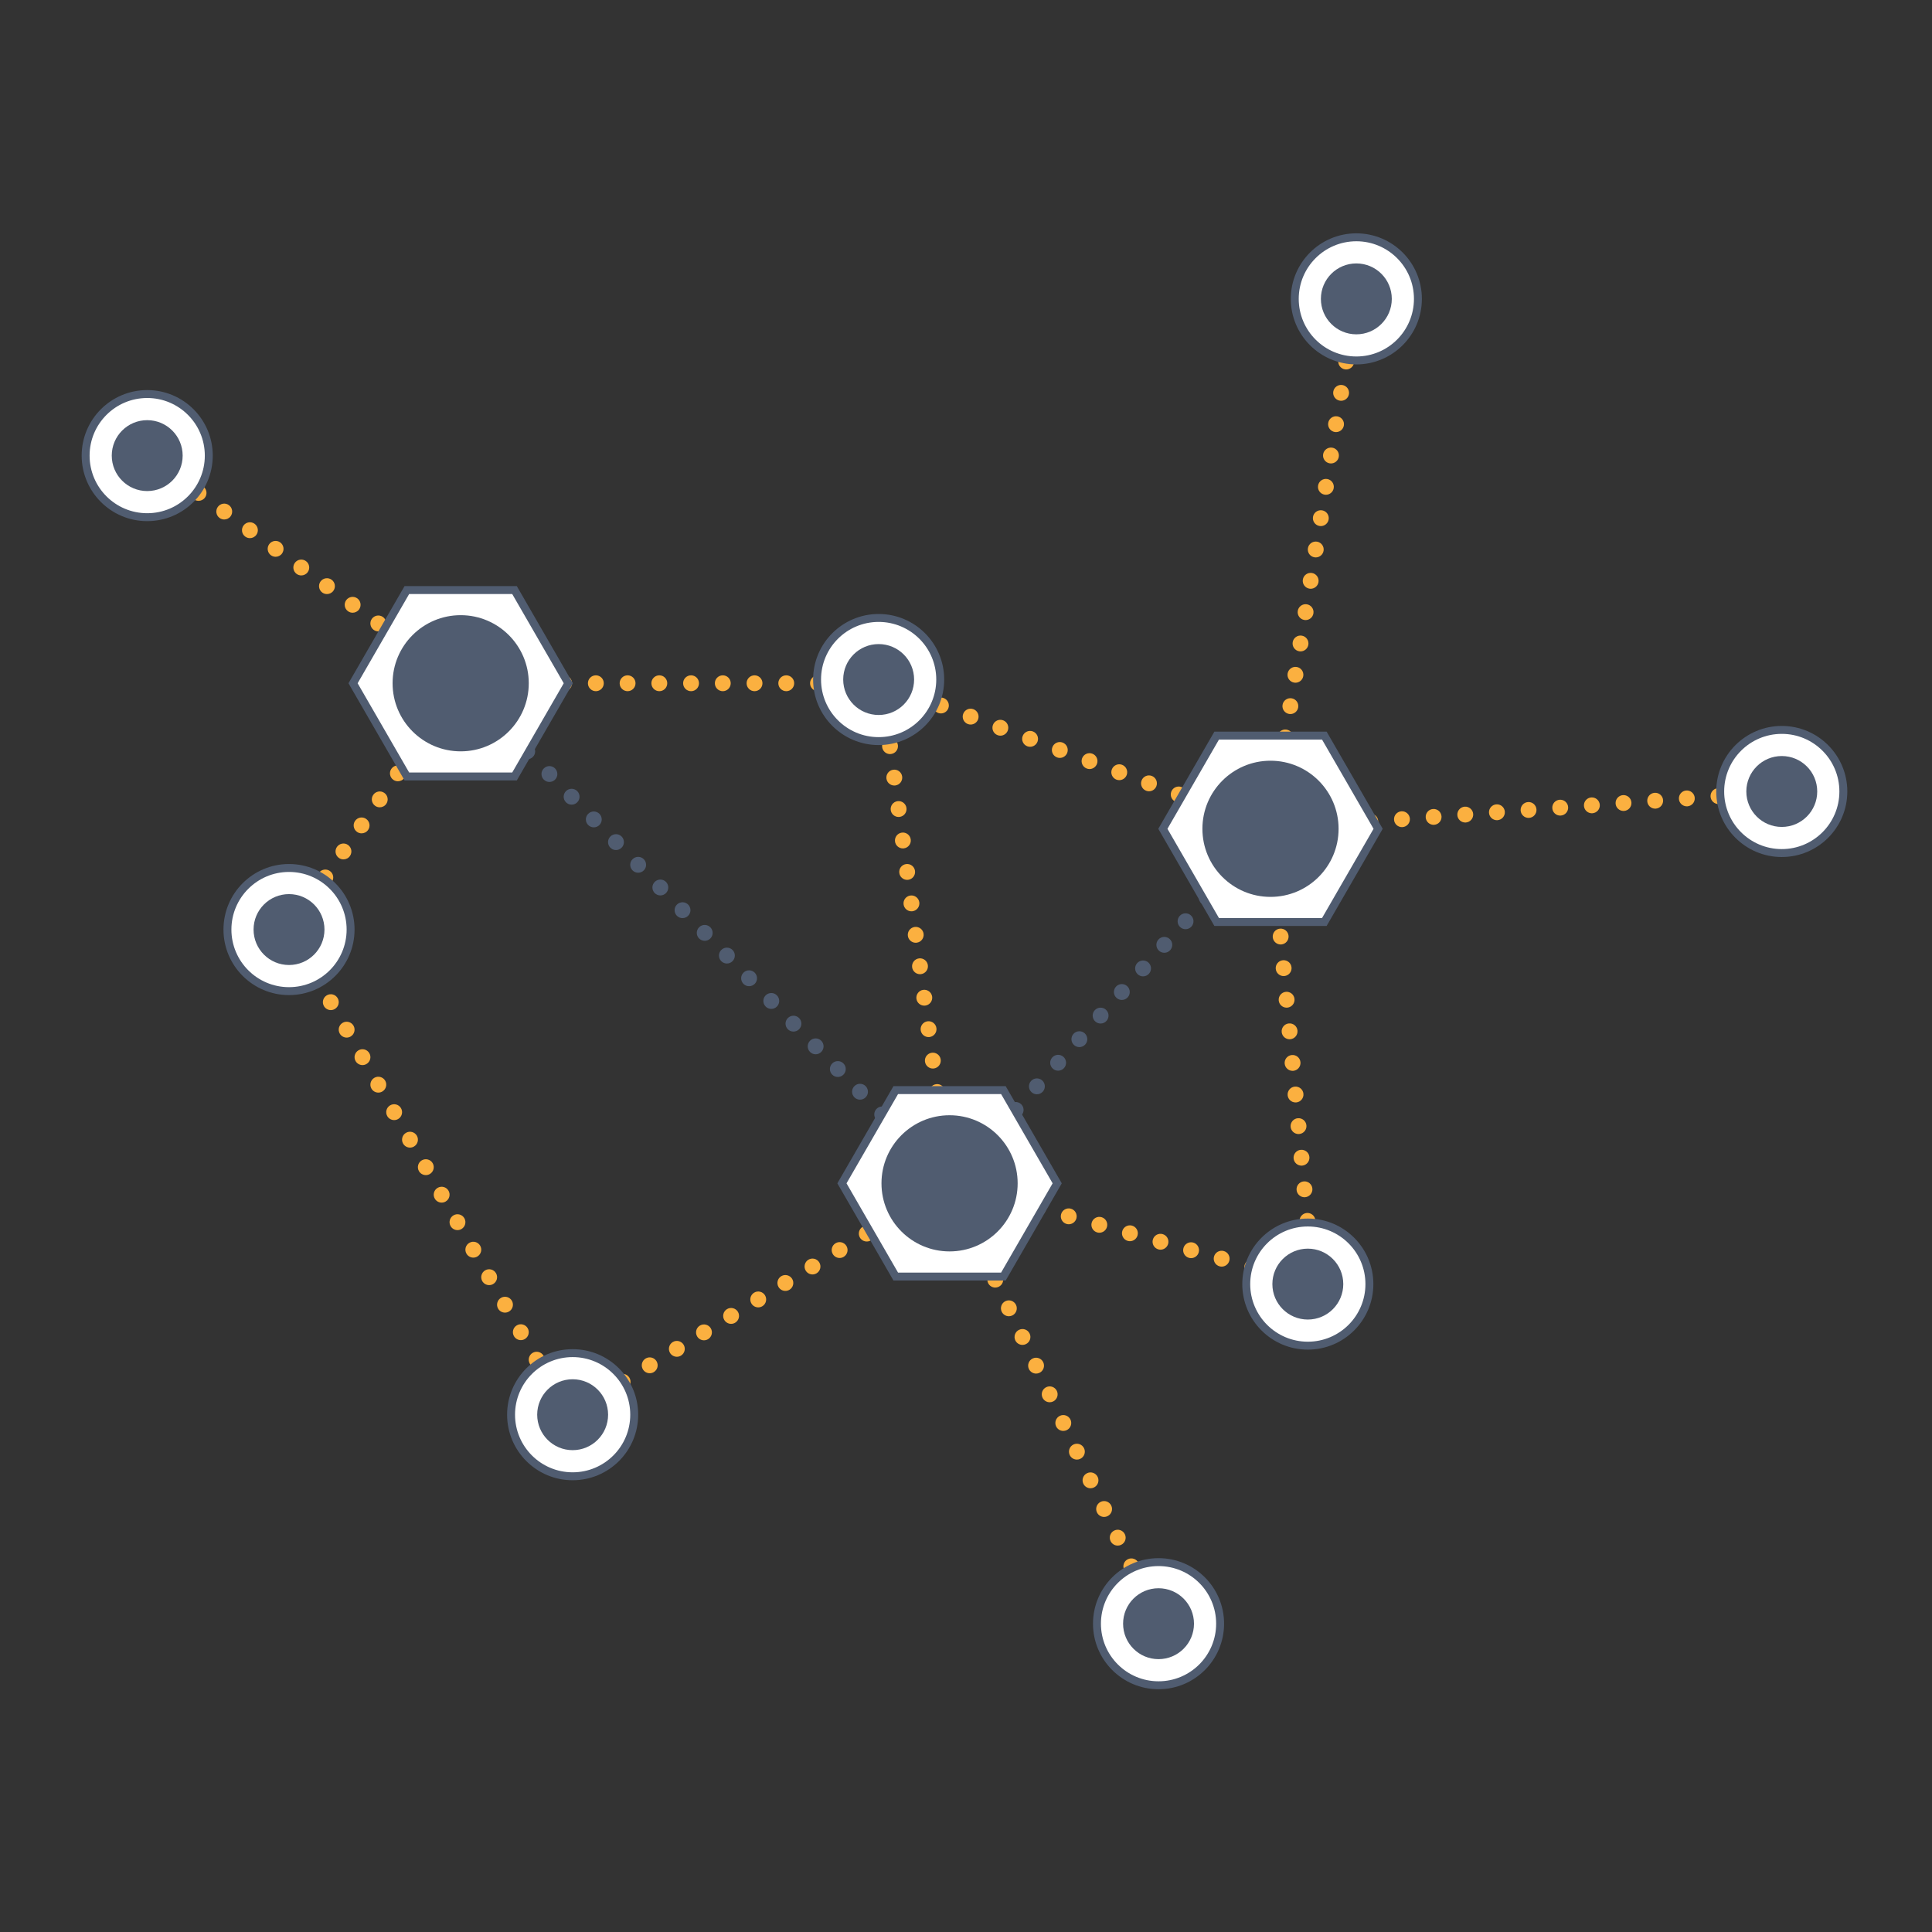
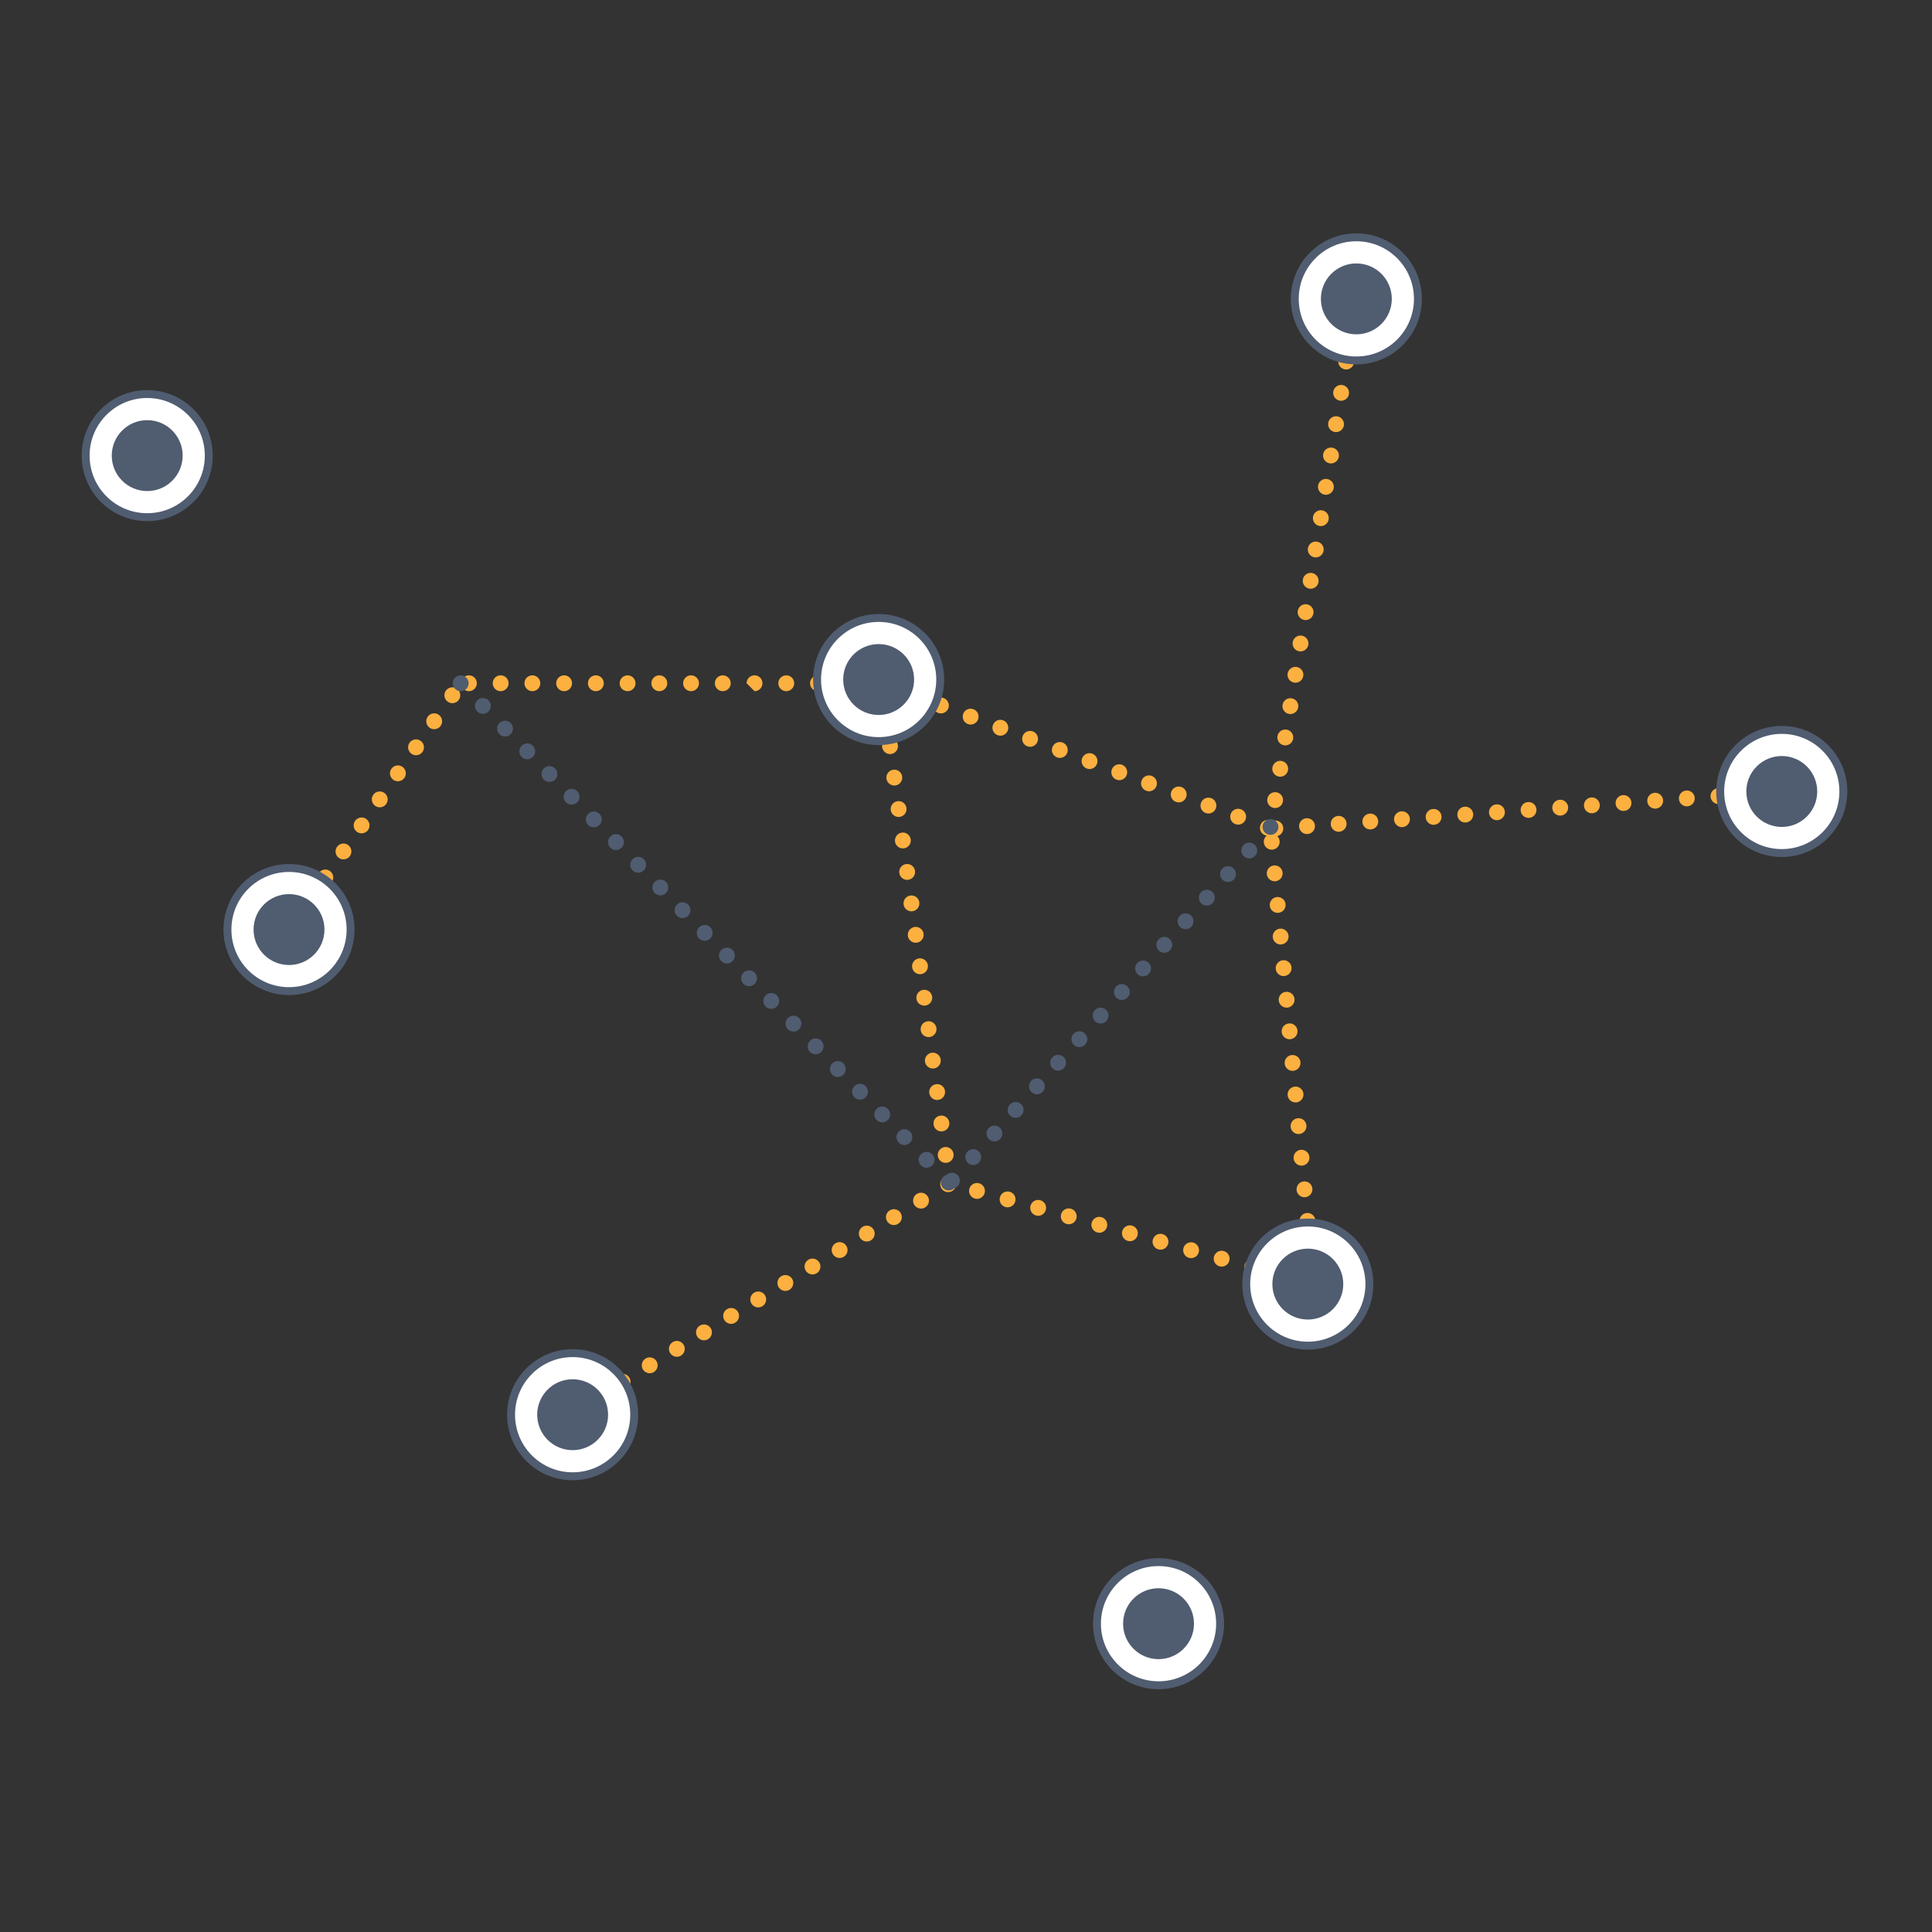
<svg xmlns="http://www.w3.org/2000/svg" xmlns:xlink="http://www.w3.org/1999/xlink" version="1.1" id="Layer_5" x="0px" y="0px" width="1080px" height="1080px" viewBox="0 0 1080 1080" enable-background="new 0 0 1080 1080" xml:space="preserve">
  <rect x="0" y="0" width="1080" height="1080" fill="#333333" stroke="none" />
  <symbol id="New_Symbol" viewBox="-11.709 -11.709 23.417 23.417">
    <path fill="#FFFFFF" stroke="#505C70" stroke-width="1.417" stroke-miterlimit="10" d="M11,0c0-6.075-4.925-11-11-11   S-11-6.075-11,0s4.925,11,11,11S11,6.075,11,0z" />
    <path fill="#505C70" d="M6.334,0c0-3.498-2.836-6.334-6.334-6.334S-6.333-3.498-6.333,0S-3.498,6.333,0,6.333S6.334,3.498,6.334,0z   " />
  </symbol>
  <symbol id="New_Symbol_1" viewBox="-20.047 -17.363 40.095 34.725">
-     <polygon fill="#FFFFFF" stroke="#505C70" stroke-width="1.417" stroke-miterlimit="10" points="-9.615,-16.654 -19.229,0    -9.615,16.653 9.615,16.653 19.229,0 9.615,-16.654  " />
-     <path fill="#505C70" d="M12.163,0c0-6.719-5.446-12.164-12.163-12.164c-6.718,0-12.165,5.445-12.165,12.164   c0,6.717,5.447,12.163,12.165,12.163C6.717,12.163,12.163,6.717,12.163,0z" />
-   </symbol>
+     </symbol>
  <g>
    <g>
      <path fill="#FBB040" d="M524.25,646.22c-0.32-2.43,1.37-4.67,3.8-5l0,0c2.43-0.33,4.66,1.37,4.99,3.8l0,0    c0.33,2.42-1.37,4.66-3.79,4.99l0,0c-0.21,0.03-0.41,0.04-0.61,0.04l0,0C526.46,650.05,524.56,648.439,524.25,646.22z     M521.86,628.64c-0.33-2.43,1.37-4.67,3.8-5l0,0c2.42-0.33,4.66,1.37,4.99,3.8l0,0c0.33,2.431-1.37,4.66-3.8,4.99l0,0    c-0.2,0.03-0.4,0.04-0.6,0.04l0,0C524.07,632.47,522.16,630.859,521.86,628.64z M519.47,611.06c-0.33-2.43,1.37-4.66,3.79-4.99    l0,0c2.43-0.34,4.67,1.37,5,3.79l0,0c0.33,2.431-1.37,4.66-3.8,4.99l0,0c-0.2,0.03-0.4,0.05-0.6,0.05l0,0    C521.67,614.899,519.77,613.28,519.47,611.06z M517.07,593.479c-0.33-2.43,1.37-4.66,3.8-4.989l0,0    c2.43-0.33,4.66,1.369,4.99,3.79l0,0c0.33,2.43-1.37,4.67-3.79,5l0,0c-0.21,0.029-0.41,0.039-0.61,0.039l0,0    C519.28,597.319,517.38,595.7,517.07,593.479z M514.68,575.899c-0.33-2.42,1.37-4.659,3.8-4.989l0,0c2.42-0.33,4.66,1.37,4.99,3.8    l0,0c0.33,2.42-1.37,4.66-3.8,4.99l0,0c-0.2,0.029-0.4,0.04-0.6,0.04l0,0C516.89,579.74,514.98,578.13,514.68,575.899z     M512.29,558.319c-0.33-2.42,1.37-4.659,3.79-4.989l0,0c2.43-0.33,4.67,1.37,5,3.8l0,0c0.33,2.42-1.37,4.66-3.8,4.99l0,0    c-0.2,0.029-0.4,0.04-0.6,0.04l0,0C514.49,562.16,512.59,560.55,512.29,558.319z M509.89,540.75c-0.33-2.43,1.37-4.67,3.8-5l0,0    c2.43-0.33,4.66,1.37,4.99,3.8l0,0c0.33,2.43-1.37,4.66-3.79,4.99l0,0c-0.21,0.029-0.41,0.04-0.6,0.04l0,0    C512.1,544.58,510.2,542.97,509.89,540.75z M507.5,523.17c-0.33-2.43,1.37-4.66,3.8-5l0,0c2.42-0.32,4.66,1.38,4.99,3.8l0,0    c0.33,2.43-1.37,4.66-3.8,4.99l0,0c-0.2,0.03-0.4,0.05-0.6,0.05l0,0C509.71,527.01,507.8,525.39,507.5,523.17z M505.11,505.59    c-0.33-2.43,1.37-4.66,3.79-4.99l0,0c2.43-0.33,4.67,1.37,5,3.79l0,0c0.33,2.43-1.37,4.67-3.8,5l0,0c-0.2,0.02-0.4,0.04-0.6,0.04    l0,0C507.31,509.43,505.41,507.81,505.11,505.59z M502.72,488.01c-0.34-2.43,1.36-4.66,3.79-4.99l0,0    c2.43-0.33,4.66,1.37,4.99,3.8l0,0c0.33,2.42-1.37,4.66-3.79,4.99l0,0c-0.21,0.03-0.41,0.04-0.61,0.04l0,0    C504.92,491.85,503.02,490.24,502.72,488.01z M500.32,470.43c-0.33-2.42,1.37-4.66,3.8-4.99l0,0c2.42-0.33,4.66,1.37,4.99,3.8l0,0    c0.33,2.42-1.37,4.66-3.8,4.99l0,0c-0.2,0.03-0.4,0.04-0.6,0.04l0,0C502.53,474.27,500.62,472.66,500.32,470.43z M497.93,452.85    c-0.33-2.42,1.37-4.66,3.79-4.99l0,0c2.43-0.33,4.67,1.37,5,3.8l0,0c0.33,2.43-1.37,4.66-3.8,4.99l0,0    c-0.2,0.03-0.4,0.04-0.6,0.04l0,0C500.13,456.69,498.23,455.08,497.93,452.85z M495.53,435.28c-0.33-2.43,1.37-4.67,3.8-5l0,0    c2.43-0.33,4.66,1.37,4.99,3.8l0,0c0.33,2.43-1.37,4.66-3.79,4.99l0,0c-0.21,0.03-0.41,0.04-0.61,0.04l0,0    C497.74,439.11,495.84,437.5,495.53,435.28z M493.14,417.7c-0.33-2.43,1.37-4.66,3.8-4.99l0,0c2.42-0.33,4.66,1.37,4.99,3.79l0,0    c0.33,2.43-1.37,4.67-3.8,4.99l0,0c-0.2,0.03-0.4,0.05-0.6,0.05l0,0C495.35,421.54,493.44,419.92,493.14,417.7z M490.75,400.12    c-0.33-2.43,1.37-4.66,3.79-4.99l0,0c2.43-0.33,4.67,1.37,5,3.79l0,0c0.33,2.43-1.37,4.67-3.8,5l0,0c-0.2,0.03-0.4,0.04-0.6,0.04    l0,0C492.95,403.96,491.05,402.34,490.75,400.12z M488.35,382.54c-0.33-2.42,1.37-4.66,3.8-4.99l0,0c2.43-0.33,4.66,1.37,4.99,3.8    l0,0c0.33,2.42-1.37,4.66-3.79,4.99l0,0c-0.2,0.03-0.41,0.04-0.6,0.04l0,0C490.56,386.38,488.66,384.77,488.35,382.54z" />
    </g>
    <g>
      <path fill="#FBB040" d="M707.2,466.91c-2.301-0.86-3.46-3.41-2.601-5.71l0,0c0.86-2.29,3.41-3.46,5.71-2.6l0,0    c2.29,0.86,3.45,3.42,2.601,5.71l0,0c-0.67,1.78-2.36,2.88-4.16,2.88l0,0C708.24,467.19,707.71,467.1,707.2,466.91z     M690.58,460.69c-2.29-0.85-3.46-3.41-2.601-5.7l0,0c0.86-2.3,3.42-3.46,5.71-2.6l0,0c2.29,0.86,3.46,3.41,2.601,5.7l0,0    c-0.67,1.79-2.36,2.89-4.15,2.89l0,0C691.62,460.98,691.09,460.89,690.58,460.69z M673.97,454.48c-2.3-0.86-3.46-3.42-2.6-5.71    l0,0c0.859-2.29,3.41-3.46,5.71-2.6l0,0c2.29,0.86,3.45,3.41,2.59,5.71l0,0c-0.66,1.78-2.351,2.88-4.15,2.88l0,0    C675,454.76,674.479,454.67,673.97,454.48z M657.35,448.26c-2.29-0.86-3.46-3.41-2.6-5.71l0,0c0.859-2.29,3.41-3.45,5.71-2.6l0,0    c2.29,0.86,3.46,3.42,2.6,5.71l0,0c-0.67,1.78-2.359,2.88-4.16,2.88l0,0C658.39,448.54,657.859,448.45,657.35,448.26z     M640.729,442.04c-2.29-0.85-3.449-3.41-2.59-5.7l0,0c0.851-2.3,3.41-3.46,5.7-2.6l0,0c2.3,0.86,3.46,3.41,2.6,5.71l0,0    c-0.659,1.78-2.35,2.88-4.149,2.88l0,0C641.77,442.33,641.25,442.24,640.729,442.04z M624.12,435.83    c-2.301-0.86-3.46-3.41-2.601-5.71l0,0c0.86-2.29,3.41-3.46,5.71-2.6l0,0c2.29,0.86,3.46,3.42,2.601,5.71l0,0    c-0.67,1.78-2.36,2.88-4.16,2.88l0,0C625.16,436.11,624.63,436.02,624.12,435.83z M607.5,429.61c-2.29-0.86-3.45-3.41-2.601-5.71    l0,0c0.86-2.29,3.42-3.45,5.71-2.59l0,0c2.29,0.85,3.46,3.41,2.601,5.7l0,0c-0.67,1.79-2.36,2.89-4.15,2.89l0,0    C608.54,429.9,608.02,429.8,607.5,429.61z M590.89,423.4c-2.3-0.86-3.46-3.42-2.6-5.71l0,0c0.859-2.3,3.41-3.46,5.71-2.6l0,0    c2.29,0.86,3.45,3.41,2.6,5.71l0,0c-0.67,1.78-2.359,2.88-4.16,2.88l0,0C591.93,423.68,591.399,423.59,590.89,423.4z     M574.27,417.18c-2.29-0.86-3.46-3.41-2.6-5.71l0,0c0.86-2.29,3.42-3.46,5.71-2.6l0,0c2.29,0.86,3.46,3.42,2.6,5.71l0,0    c-0.67,1.78-2.359,2.88-4.149,2.88l0,0C575.31,417.46,574.78,417.37,574.27,417.18z M557.66,410.96    c-2.301-0.86-3.46-3.41-2.601-5.71l0,0c0.851-2.29,3.41-3.45,5.7-2.59l0,0c2.3,0.85,3.46,3.41,2.6,5.7l0,0    c-0.659,1.79-2.35,2.89-4.149,2.89l0,0C558.689,411.25,558.17,411.16,557.66,410.96z M541.04,404.75    c-2.29-0.86-3.46-3.42-2.6-5.71l0,0c0.86-2.3,3.41-3.46,5.709-2.6l0,0c2.29,0.86,3.46,3.41,2.601,5.71l0,0    c-0.67,1.78-2.36,2.88-4.16,2.88l0,0C542.08,405.03,541.55,404.94,541.04,404.75z M524.43,398.53c-2.3-0.86-3.46-3.41-2.6-5.71    l0,0c0.86-2.29,3.41-3.46,5.7-2.6l0,0c2.3,0.86,3.46,3.42,2.6,5.71l0,0c-0.66,1.78-2.35,2.88-4.15,2.88l0,0    C525.46,398.81,524.94,398.72,524.43,398.53z M507.81,392.31c-2.29-0.85-3.46-3.41-2.6-5.7l0,0c0.86-2.3,3.41-3.46,5.71-2.6l0,0    c2.29,0.86,3.46,3.41,2.6,5.71l0,0c-0.67,1.78-2.36,2.88-4.16,2.88l0,0C508.85,392.6,508.32,392.51,507.81,392.31z M491.19,386.1    c-2.29-0.86-3.45-3.42-2.59-5.71l0,0c0.85-2.29,3.41-3.46,5.7-2.6l0,0c2.3,0.86,3.46,3.41,2.6,5.71l0,0    c-0.66,1.78-2.35,2.88-4.15,2.88l0,0C492.23,386.38,491.71,386.29,491.19,386.1z" />
    </g>
    <g>
      <path fill="#FBB040" d="M729.79,718.229c-0.23-2.439,1.56-4.6,4-4.83l0,0c2.439-0.229,4.609,1.561,4.84,4l0,0    c0.22,2.431-1.57,4.601-4,4.83l0,0c-0.15,0.011-0.29,0.021-0.43,0.021l0,0C731.939,722.25,730.01,720.53,729.79,718.229z     M728.13,700.569c-0.23-2.439,1.56-4.609,4-4.84l0,0c2.439-0.22,4.6,1.57,4.83,4l0,0c0.229,2.44-1.561,4.61-4,4.84l0,0    c-0.141,0.011-0.28,0.021-0.42,0.021l0,0C730.28,704.59,728.35,702.859,728.13,700.569z M726.46,682.899    c-0.23-2.43,1.56-4.6,4-4.83l0,0c2.439-0.229,4.6,1.57,4.83,4l0,0c0.229,2.44-1.561,4.601-3.99,4.83l0,0    c-0.15,0.021-0.29,0.021-0.42,0.021l0,0C728.609,686.92,726.68,685.2,726.46,682.899z M724.8,665.24c-0.23-2.44,1.56-4.601,4-4.83    l0,0c2.44-0.23,4.6,1.56,4.83,4l0,0c0.229,2.439-1.561,4.6-4,4.83l0,0c-0.14,0.02-0.28,0.02-0.42,0.02l0,0    C726.95,669.26,725.01,667.54,724.8,665.24z M723.13,647.58c-0.23-2.44,1.56-4.601,4-4.83l0,0c2.439-0.23,4.61,1.56,4.84,4l0,0    c0.22,2.439-1.57,4.6-4,4.83l0,0c-0.15,0.01-0.29,0.02-0.43,0.02l0,0C725.28,651.6,723.35,649.88,723.13,647.58z M721.47,629.92    c-0.229-2.44,1.561-4.601,4-4.83l0,0c2.44-0.23,4.6,1.56,4.83,4l0,0c0.23,2.43-1.56,4.6-4,4.83l0,0    c-0.14,0.01-0.28,0.02-0.42,0.02l0,0C723.62,633.939,721.689,632.22,721.47,629.92z M719.8,612.26c-0.23-2.44,1.56-4.61,4-4.84    l0,0c2.44-0.23,4.6,1.57,4.83,4l0,0c0.229,2.439-1.561,4.61-3.99,4.84l0,0c-0.149,0.01-0.29,0.01-0.43,0.01l0,0    C721.95,616.27,720.02,614.55,719.8,612.26z M718.14,594.59c-0.229-2.43,1.561-4.6,4-4.83l0,0c2.44-0.229,4.601,1.56,4.83,4l0,0    c0.23,2.44-1.56,4.6-4,4.84l0,0c-0.14,0.01-0.28,0.01-0.42,0.01l0,0C720.29,598.609,718.359,596.89,718.14,594.59z M716.47,576.93    c-0.229-2.439,1.561-4.6,4-4.83l0,0c2.44-0.229,4.61,1.561,4.84,4l0,0c0.221,2.44-1.569,4.601-4,4.83l0,0    c-0.14,0.021-0.29,0.021-0.42,0.021l0,0C718.62,580.95,716.689,579.229,716.47,576.93z M714.81,559.27    c-0.229-2.439,1.561-4.6,4-4.83l0,0c2.44-0.229,4.601,1.561,4.83,4l0,0c0.23,2.44-1.56,4.601-4,4.83l0,0    c-0.14,0.011-0.28,0.021-0.42,0.021l0,0C716.96,563.29,715.03,561.569,714.81,559.27z M713.149,541.609    c-0.229-2.439,1.561-4.6,3.99-4.83l0,0c2.44-0.23,4.61,1.56,4.84,4l0,0c0.23,2.43-1.56,4.6-4,4.829l0,0    c-0.14,0.011-0.279,0.021-0.42,0.021l0,0C715.29,545.63,713.359,543.899,713.149,541.609z M711.479,523.95    c-0.229-2.44,1.561-4.61,4-4.83l0,0c2.44-0.23,4.601,1.56,4.83,3.99l0,0c0.23,2.44-1.56,4.61-4,4.84l0,0    c-0.14,0.01-0.279,0.02-0.42,0.02l0,0C713.63,527.97,711.7,526.24,711.479,523.95z M709.81,506.29c-0.229-2.44,1.561-4.61,4-4.84    l0,0c2.44-0.23,4.61,1.56,4.84,4l0,0c0.221,2.44-1.569,4.6-4,4.83l0,0c-0.14,0.02-0.29,0.02-0.42,0.02l0,0    C711.96,510.3,710.03,508.58,709.81,506.29z M708.149,488.62c-0.229-2.44,1.561-4.6,4-4.83l0,0c2.44-0.23,4.601,1.56,4.83,4l0,0    c0.23,2.44-1.56,4.6-4,4.83l0,0c-0.14,0.01-0.279,0.02-0.42,0.02l0,0C710.3,492.64,708.37,490.92,708.149,488.62z M706.479,470.96    c-0.22-2.44,1.57-4.6,4-4.83l0,0c2.44-0.23,4.61,1.56,4.84,4l0,0c0.23,2.44-1.56,4.6-4,4.83l0,0c-0.14,0.01-0.279,0.02-0.42,0.02    l0,0C708.63,474.98,706.7,473.26,706.479,470.96z" />
    </g>
    <g>
-       <path fill="#FBB040" d="M251.94,383.37c-1.98-1.44-2.42-4.21-0.98-6.2l0,0c1.44-1.98,4.21-2.42,6.19-0.98l0,0    c1.98,1.44,2.42,4.22,0.99,6.2l0,0c-0.87,1.19-2.22,1.83-3.6,1.83l0,0C253.64,384.22,252.73,383.94,251.94,383.37z M237.59,372.94    c-1.99-1.44-2.43-4.21-0.99-6.19l0,0c1.44-1.98,4.22-2.42,6.2-0.98l0,0c1.98,1.44,2.42,4.21,0.98,6.19l0,0    c-0.87,1.2-2.22,1.83-3.59,1.83l0,0C239.29,373.79,238.37,373.52,237.59,372.94z M223.23,362.52c-1.98-1.44-2.42-4.21-0.98-6.19    l0,0c1.44-1.99,4.21-2.43,6.19-0.99l0,0c1.99,1.44,2.43,4.22,0.99,6.2l0,0c-0.87,1.19-2.22,1.83-3.6,1.83l0,0    C224.93,363.37,224.02,363.09,223.23,362.52z M208.88,352.1c-1.99-1.44-2.43-4.22-0.99-6.2l0,0c1.44-1.98,4.22-2.42,6.2-0.98l0,0    c1.98,1.44,2.42,4.21,0.98,6.19l0,0c-0.87,1.2-2.22,1.83-3.59,1.83l0,0C210.58,352.94,209.66,352.67,208.88,352.1z M194.52,341.67    c-1.98-1.44-2.42-4.21-0.98-6.19l0,0c1.44-1.98,4.21-2.42,6.19-0.99l0,0c1.99,1.44,2.43,4.22,0.99,6.2l0,0    c-0.87,1.19-2.22,1.83-3.59,1.83l0,0C196.22,342.52,195.31,342.24,194.52,341.67z M180.17,331.25c-1.98-1.44-2.42-4.22-0.99-6.2    l0,0c1.44-1.98,4.22-2.42,6.2-0.98l0,0c1.98,1.44,2.42,4.21,0.98,6.19l0,0c-0.87,1.2-2.22,1.83-3.59,1.83l0,0    C181.87,332.09,180.96,331.82,180.17,331.25z M165.81,320.82c-1.98-1.44-2.42-4.21-0.98-6.19l0,0c1.44-1.98,4.21-2.42,6.19-0.98    l0,0c1.99,1.44,2.43,4.21,0.99,6.19l0,0c-0.87,1.2-2.22,1.83-3.59,1.83l0,0C167.51,321.67,166.6,321.39,165.81,320.82z     M151.46,310.4c-1.98-1.44-2.42-4.21-0.98-6.2l0,0c1.43-1.98,4.21-2.42,6.19-0.98l0,0c1.98,1.44,2.42,4.21,0.98,6.2l0,0    c-0.86,1.19-2.22,1.83-3.59,1.83l0,0C153.16,311.25,152.25,310.97,151.46,310.4z M137.1,299.97c-1.98-1.43-2.42-4.21-0.98-6.19    l0,0c1.44-1.98,4.21-2.42,6.2-0.98l0,0c1.98,1.44,2.42,4.21,0.98,6.19l0,0c-0.87,1.2-2.22,1.83-3.59,1.83l0,0    C138.8,300.82,137.89,300.55,137.1,299.97z M122.75,289.55c-1.98-1.44-2.42-4.21-0.98-6.2l0,0c1.44-1.98,4.21-2.42,6.19-0.98l0,0    c1.98,1.44,2.42,4.22,0.98,6.2l0,0c-0.86,1.19-2.22,1.83-3.59,1.83l0,0C124.45,290.4,123.54,290.12,122.75,289.55z M108.4,279.13    c-1.99-1.44-2.43-4.22-0.99-6.2l0,0c1.44-1.98,4.22-2.42,6.2-0.98l0,0c1.98,1.44,2.42,4.21,0.98,6.19l0,0    c-0.87,1.2-2.22,1.83-3.59,1.83l0,0C110.09,279.97,109.18,279.7,108.4,279.13z M94.04,268.7c-1.98-1.44-2.42-4.21-0.98-6.19l0,0    c1.44-1.99,4.21-2.43,6.19-0.99l0,0c1.99,1.44,2.42,4.22,0.98,6.2l0,0c-0.86,1.19-2.22,1.83-3.59,1.83l0,0    C95.74,269.55,94.83,269.27,94.04,268.7z M79.69,258.28c-1.99-1.44-2.43-4.22-0.99-6.2l0,0c1.44-1.98,4.22-2.42,6.2-0.98l0,0    c1.98,1.44,2.42,4.21,0.98,6.19l0,0c-0.87,1.2-2.22,1.83-3.59,1.83l0,0C81.38,259.12,80.47,258.85,79.69,258.28z" />
-     </g>
+       </g>
    <g>
      <path fill="#FBB040" d="M159.03,523.26c-2.01-1.4-2.51-4.16-1.11-6.17l0,0c1.4-2.01,4.17-2.5,6.18-1.1l0,0    c2.01,1.4,2.5,4.16,1.1,6.17l0,0c-0.86,1.24-2.24,1.9-3.64,1.9l0,0C160.68,524.06,159.8,523.8,159.03,523.26z M169.17,508.71    c-2.01-1.4-2.5-4.17-1.1-6.17l0,0c1.4-2.02,4.16-2.51,6.17-1.11l0,0c2.01,1.4,2.51,4.17,1.1,6.18l0,0    c-0.86,1.23-2.24,1.9-3.64,1.9l0,0C170.83,509.51,169.94,509.25,169.17,508.71z M179.31,494.15c-2.01-1.39-2.5-4.16-1.1-6.17l0,0    c1.4-2.01,4.17-2.5,6.18-1.1l0,0c2.01,1.4,2.5,4.16,1.1,6.17l0,0c-0.86,1.24-2.24,1.9-3.64,1.9l0,0    C180.97,494.95,180.09,494.69,179.31,494.15z M189.46,479.6c-2.01-1.4-2.5-4.16-1.1-6.17l0,0c1.4-2.01,4.16-2.51,6.17-1.11l0,0    c2.01,1.41,2.5,4.17,1.1,6.18l0,0c-0.86,1.24-2.24,1.9-3.64,1.9l0,0C191.12,480.4,190.23,480.14,189.46,479.6z M199.6,465.05    c-2.01-1.4-2.5-4.17-1.1-6.18l0,0c1.4-2.01,4.17-2.5,6.17-1.1l0,0c2.01,1.4,2.51,4.17,1.11,6.17l0,0c-0.86,1.24-2.24,1.9-3.65,1.9    l0,0C201.26,465.84,200.37,465.59,199.6,465.05z M209.75,450.49c-2.01-1.4-2.51-4.16-1.1-6.17l0,0c1.39-2.01,4.16-2.5,6.17-1.1    l0,0c2.01,1.4,2.5,4.16,1.1,6.17l0,0c-0.86,1.24-2.24,1.9-3.64,1.9l0,0C211.4,451.29,210.52,451.03,209.75,450.49z M219.89,435.94    c-2.01-1.4-2.5-4.17-1.1-6.18l0,0c1.4-2,4.16-2.5,6.17-1.1l0,0c2.01,1.4,2.51,4.17,1.11,6.18l0,0c-0.87,1.23-2.25,1.9-3.65,1.9    l0,0C221.55,436.74,220.66,436.48,219.89,435.94z M230.03,421.38c-2-1.39-2.5-4.16-1.1-6.17l0,0c1.4-2.01,4.17-2.5,6.18-1.1l0,0    c2.01,1.4,2.5,4.16,1.1,6.17l0,0c-0.86,1.24-2.24,1.9-3.64,1.9l0,0C231.69,422.18,230.81,421.92,230.03,421.38z M240.18,406.83    c-2.01-1.4-2.5-4.16-1.1-6.17l0,0c1.4-2.01,4.16-2.51,6.17-1.11l0,0c2.01,1.41,2.5,4.17,1.1,6.18l0,0    c-0.86,1.24-2.24,1.9-3.64,1.9l0,0C241.84,407.63,240.95,407.37,240.18,406.83z M250.32,392.28c-2.01-1.4-2.5-4.17-1.1-6.18l0,0    c1.4-2.01,4.17-2.5,6.17-1.1l0,0c2.02,1.4,2.51,4.17,1.11,6.18l0,0c-0.86,1.23-2.24,1.9-3.64,1.9l0,0    C251.98,393.08,251.1,392.82,250.32,392.28z" />
    </g>
    <g>
-       <path fill="#FBB040" d="M488.31,381.94c0-2.45,1.99-4.43,4.44-4.43l0,0c2.45,0,4.44,1.98,4.44,4.43l0,0    c0,2.45-1.99,4.44-4.44,4.44l0,0C490.3,386.38,488.31,384.39,488.31,381.94z M470.57,381.94c0-2.45,1.99-4.43,4.44-4.43l0,0    c2.45,0,4.43,1.98,4.43,4.43l0,0c0,2.45-1.98,4.44-4.43,4.44l0,0C472.56,386.38,470.57,384.39,470.57,381.94z M452.83,381.94    c0-2.45,1.99-4.43,4.44-4.43l0,0c2.45,0,4.43,1.98,4.43,4.43l0,0c0,2.45-1.98,4.44-4.43,4.44l0,0    C454.82,386.38,452.83,384.39,452.83,381.94z M435.09,381.94c0-2.45,1.99-4.43,4.44-4.43l0,0c2.45,0,4.43,1.98,4.43,4.43l0,0    c0,2.45-1.98,4.44-4.43,4.44l0,0C437.08,386.38,435.09,384.39,435.09,381.94z M417.35,381.94c0-2.45,1.99-4.43,4.44-4.43l0,0    c2.45,0,4.43,1.98,4.43,4.43l0,0c0,2.45-1.98,4.44-4.43,4.44l0,0C419.34,386.38,417.35,384.39,417.35,381.94z M399.61,381.94    c0-2.45,1.99-4.43,4.44-4.43l0,0c2.45,0,4.43,1.98,4.43,4.43l0,0c0,2.45-1.98,4.44-4.43,4.44l0,0    C401.6,386.38,399.61,384.39,399.61,381.94z M381.87,381.94c0-2.45,1.99-4.43,4.44-4.43l0,0c2.45,0,4.43,1.98,4.43,4.43l0,0    c0,2.45-1.98,4.44-4.43,4.44l0,0C383.86,386.38,381.87,384.39,381.87,381.94z M364.13,381.94c0-2.45,1.99-4.43,4.44-4.43l0,0    c2.45,0,4.43,1.98,4.43,4.43l0,0c0,2.45-1.98,4.44-4.43,4.44l0,0C366.12,386.38,364.13,384.39,364.13,381.94z M346.39,381.94    c0-2.45,1.99-4.43,4.44-4.43l0,0c2.44,0,4.43,1.98,4.43,4.43l0,0c0,2.45-1.99,4.44-4.43,4.44l0,0    C348.38,386.38,346.39,384.39,346.39,381.94z M328.65,381.94c0-2.45,1.99-4.43,4.44-4.43l0,0c2.44,0,4.43,1.98,4.43,4.43l0,0    c0,2.45-1.99,4.44-4.43,4.44l0,0C330.64,386.38,328.65,384.39,328.65,381.94z M310.91,381.94c0-2.45,1.99-4.43,4.44-4.43l0,0    c2.44,0,4.43,1.98,4.43,4.43l0,0c0,2.45-1.99,4.44-4.43,4.44l0,0C312.9,386.38,310.91,384.39,310.91,381.94z M293.17,381.94    c0-2.45,1.98-4.43,4.43-4.43l0,0c2.45,0,4.44,1.98,4.44,4.43l0,0c0,2.45-1.99,4.44-4.44,4.44l0,0    C295.15,386.38,293.17,384.39,293.17,381.94z M275.43,381.94c0-2.45,1.99-4.43,4.43-4.43l0,0c2.45,0,4.44,1.98,4.44,4.43l0,0    c0,2.45-1.99,4.44-4.44,4.44l0,0C277.42,386.38,275.43,384.39,275.43,381.94z M257.69,381.94c0-2.45,1.98-4.43,4.43-4.43l0,0    c2.45,0,4.44,1.98,4.44,4.43l0,0c0,2.45-1.99,4.44-4.44,4.44l0,0C259.67,386.38,257.69,384.39,257.69,381.94z" />
+       <path fill="#FBB040" d="M488.31,381.94c0-2.45,1.99-4.43,4.44-4.43l0,0c2.45,0,4.44,1.98,4.44,4.43l0,0    c0,2.45-1.99,4.44-4.44,4.44l0,0C490.3,386.38,488.31,384.39,488.31,381.94z M470.57,381.94c0-2.45,1.99-4.43,4.44-4.43l0,0    c2.45,0,4.43,1.98,4.43,4.43l0,0c0,2.45-1.98,4.44-4.43,4.44l0,0C472.56,386.38,470.57,384.39,470.57,381.94z M452.83,381.94    c0-2.45,1.99-4.43,4.44-4.43l0,0c2.45,0,4.43,1.98,4.43,4.43l0,0c0,2.45-1.98,4.44-4.43,4.44l0,0    C454.82,386.38,452.83,384.39,452.83,381.94z M435.09,381.94c0-2.45,1.99-4.43,4.44-4.43l0,0c2.45,0,4.43,1.98,4.43,4.43l0,0    c0,2.45-1.98,4.44-4.43,4.44l0,0C437.08,386.38,435.09,384.39,435.09,381.94z M417.35,381.94c0-2.45,1.99-4.43,4.44-4.43l0,0    c2.45,0,4.43,1.98,4.43,4.43l0,0c0,2.45-1.98,4.44-4.43,4.44l0,0z M399.61,381.94    c0-2.45,1.99-4.43,4.44-4.43l0,0c2.45,0,4.43,1.98,4.43,4.43l0,0c0,2.45-1.98,4.44-4.43,4.44l0,0    C401.6,386.38,399.61,384.39,399.61,381.94z M381.87,381.94c0-2.45,1.99-4.43,4.44-4.43l0,0c2.45,0,4.43,1.98,4.43,4.43l0,0    c0,2.45-1.98,4.44-4.43,4.44l0,0C383.86,386.38,381.87,384.39,381.87,381.94z M364.13,381.94c0-2.45,1.99-4.43,4.44-4.43l0,0    c2.45,0,4.43,1.98,4.43,4.43l0,0c0,2.45-1.98,4.44-4.43,4.44l0,0C366.12,386.38,364.13,384.39,364.13,381.94z M346.39,381.94    c0-2.45,1.99-4.43,4.44-4.43l0,0c2.44,0,4.43,1.98,4.43,4.43l0,0c0,2.45-1.99,4.44-4.43,4.44l0,0    C348.38,386.38,346.39,384.39,346.39,381.94z M328.65,381.94c0-2.45,1.99-4.43,4.44-4.43l0,0c2.44,0,4.43,1.98,4.43,4.43l0,0    c0,2.45-1.99,4.44-4.43,4.44l0,0C330.64,386.38,328.65,384.39,328.65,381.94z M310.91,381.94c0-2.45,1.99-4.43,4.44-4.43l0,0    c2.44,0,4.43,1.98,4.43,4.43l0,0c0,2.45-1.99,4.44-4.43,4.44l0,0C312.9,386.38,310.91,384.39,310.91,381.94z M293.17,381.94    c0-2.45,1.98-4.43,4.43-4.43l0,0c2.45,0,4.44,1.98,4.44,4.43l0,0c0,2.45-1.99,4.44-4.44,4.44l0,0    C295.15,386.38,293.17,384.39,293.17,381.94z M275.43,381.94c0-2.45,1.99-4.43,4.43-4.43l0,0c2.45,0,4.44,1.98,4.44,4.43l0,0    c0,2.45-1.99,4.44-4.44,4.44l0,0C277.42,386.38,275.43,384.39,275.43,381.94z M257.69,381.94c0-2.45,1.98-4.43,4.43-4.43l0,0    c2.45,0,4.44,1.98,4.44,4.43l0,0c0,2.45-1.99,4.44-4.44,4.44l0,0C259.67,386.38,257.69,384.39,257.69,381.94z" />
    </g>
    <g>
      <path fill="#FBB040" d="M712.109,451.64c-2.42-0.39-4.06-2.67-3.67-5.09l0,0c0.391-2.41,2.67-4.06,5.091-3.66l0,0    c2.409,0.39,4.06,2.66,3.659,5.08l0,0c-0.35,2.18-2.229,3.73-4.37,3.73l0,0C712.58,451.7,712.35,451.68,712.109,451.64z     M714.939,434.13c-2.42-0.39-4.06-2.67-3.67-5.09l0,0c0.4-2.41,2.67-4.06,5.09-3.67l0,0c2.421,0.4,4.061,2.67,3.671,5.09l0,0    c-0.351,2.18-2.24,3.73-4.37,3.73l0,0C715.42,434.19,715.18,434.17,714.939,434.13z M717.78,416.62    c-2.421-0.39-4.061-2.67-3.671-5.09l0,0c0.391-2.42,2.671-4.06,5.091-3.67l0,0c2.42,0.39,4.06,2.67,3.67,5.09l0,0    c-0.351,2.18-2.24,3.73-4.37,3.73l0,0C718.26,416.68,718.02,416.66,717.78,416.62z M720.62,399.11c-2.42-0.4-4.061-2.67-3.67-5.09    l0,0c0.39-2.42,2.67-4.06,5.09-3.67l0,0c2.41,0.39,4.06,2.67,3.66,5.09l0,0c-0.351,2.17-2.23,3.72-4.37,3.72l0,0    C721.1,399.16,720.859,399.15,720.62,399.11z M723.45,381.59c-2.42-0.39-4.061-2.67-3.67-5.08l0,0c0.399-2.42,2.67-4.06,5.09-3.67    l0,0c2.42,0.39,4.06,2.67,3.67,5.08l0,0c-0.351,2.18-2.24,3.73-4.37,3.73l0,0C723.93,381.65,723.689,381.63,723.45,381.59z     M726.29,364.08c-2.42-0.39-4.061-2.67-3.67-5.09l0,0c0.39-2.41,2.67-4.06,5.09-3.66l0,0c2.42,0.39,4.06,2.67,3.67,5.08l0,0    c-0.36,2.18-2.24,3.73-4.37,3.73l0,0C726.77,364.14,726.53,364.12,726.29,364.08z M729.13,346.57c-2.42-0.39-4.061-2.67-3.67-5.09    l0,0c0.39-2.42,2.67-4.06,5.09-3.67l0,0c2.41,0.39,4.06,2.67,3.66,5.09l0,0c-0.351,2.18-2.23,3.73-4.37,3.73l0,0    C729.609,346.63,729.37,346.61,729.13,346.57z M731.96,329.06c-2.41-0.39-4.061-2.67-3.66-5.09l0,0c0.39-2.42,2.66-4.06,5.08-3.67    l0,0c2.42,0.39,4.06,2.67,3.67,5.09l0,0c-0.35,2.18-2.24,3.73-4.37,3.73l0,0C732.439,329.12,732.2,329.1,731.96,329.06z     M734.8,311.54c-2.42-0.39-4.06-2.66-3.67-5.08l0,0c0.39-2.42,2.67-4.06,5.09-3.67l0,0c2.42,0.39,4.061,2.67,3.67,5.09l0,0    c-0.359,2.17-2.24,3.72-4.38,3.72l0,0C735.28,311.6,735.04,311.58,734.8,311.54z M737.64,294.03c-2.42-0.39-4.06-2.67-3.67-5.09    l0,0c0.39-2.41,2.67-4.05,5.08-3.66l0,0c2.43,0.39,4.07,2.67,3.68,5.08l0,0c-0.359,2.18-2.239,3.73-4.38,3.73l0,0    C738.12,294.09,737.88,294.07,737.64,294.03z M740.47,276.52c-2.41-0.39-4.06-2.67-3.66-5.09l0,0c0.391-2.41,2.67-4.06,5.08-3.67    l0,0c2.42,0.4,4.061,2.67,3.67,5.09l0,0c-0.35,2.18-2.24,3.73-4.37,3.73l0,0C740.95,276.58,740.71,276.56,740.47,276.52z     M743.31,259.01c-2.42-0.39-4.06-2.67-3.67-5.09l0,0c0.391-2.42,2.67-4.06,5.09-3.67l0,0c2.42,0.39,4.061,2.67,3.67,5.09l0,0    c-0.35,2.18-2.239,3.73-4.38,3.73l0,0C743.79,259.07,743.55,259.05,743.31,259.01z M746.149,241.5c-2.42-0.4-4.06-2.67-3.67-5.09    l0,0c0.391-2.42,2.67-4.06,5.08-3.67l0,0c2.42,0.39,4.07,2.67,3.67,5.09l0,0c-0.35,2.17-2.229,3.72-4.37,3.72l0,0    C746.63,241.55,746.39,241.53,746.149,241.5z M748.979,223.98c-2.41-0.39-4.06-2.67-3.67-5.08l0,0c0.4-2.42,2.67-4.06,5.09-3.67    l0,0c2.42,0.39,4.061,2.67,3.67,5.08l0,0c-0.35,2.18-2.229,3.73-4.369,3.73l0,0C749.46,224.04,749.22,224.02,748.979,223.98z     M751.819,206.47c-2.42-0.39-4.06-2.67-3.67-5.08l0,0c0.391-2.42,2.67-4.07,5.091-3.68l0,0c2.42,0.4,4.06,2.67,3.67,5.09l0,0    c-0.351,2.18-2.24,3.73-4.38,3.73l0,0C752.3,206.53,752.06,206.51,751.819,206.47z M754.66,188.96    c-2.42-0.39-4.061-2.67-3.67-5.09l0,0c0.39-2.42,2.67-4.06,5.09-3.67l0,0c2.41,0.39,4.06,2.67,3.67,5.09l0,0    c-0.36,2.18-2.24,3.73-4.38,3.73l0,0C755.14,189.02,754.899,189,754.66,188.96z M757.49,171.45c-2.41-0.39-4.061-2.67-3.671-5.09    l0,0c0.4-2.42,2.681-4.06,5.091-3.67l0,0c2.42,0.39,4.06,2.67,3.67,5.09l0,0c-0.351,2.18-2.23,3.73-4.37,3.73l0,0    C757.97,171.51,757.729,171.49,757.49,171.45z" />
    </g>
    <g>
      <path fill="#FBB040" d="M708.51,463.43c-0.18-2.44,1.65-4.57,4.1-4.75l0,0c2.44-0.17,4.57,1.66,4.74,4.1l0,0    c0.181,2.45-1.649,4.57-4.1,4.75l0,0c-0.11,0.01-0.21,0.01-0.32,0.01l0,0C710.62,467.54,708.68,465.76,708.51,463.43z     M726.2,462.14c-0.181-2.44,1.659-4.57,4.1-4.75l0,0c2.44-0.18,4.57,1.66,4.75,4.1l0,0c0.18,2.44-1.66,4.57-4.1,4.75l0,0    c-0.11,0.01-0.221,0.01-0.33,0.01l0,0C728.319,466.25,726.37,464.47,726.2,462.14z M743.899,460.85    c-0.18-2.45,1.65-4.57,4.091-4.75l0,0c2.449-0.18,4.569,1.66,4.75,4.1l0,0c0.18,2.44-1.66,4.57-4.101,4.75l0,0    c-0.109,0-0.22,0.01-0.33,0.01l0,0C746.01,464.96,744.06,463.18,743.899,460.85z M761.59,459.55c-0.18-2.44,1.65-4.56,4.1-4.74    l0,0c2.44-0.18,4.57,1.66,4.74,4.1l0,0c0.18,2.44-1.649,4.57-4.1,4.74l0,0c-0.11,0.01-0.221,0.02-0.33,0.02l0,0    C763.7,463.67,761.76,461.89,761.59,459.55z M779.28,458.26c-0.181-2.44,1.659-4.56,4.1-4.74l0,0c2.439-0.18,4.57,1.66,4.75,4.1    l0,0c0.18,2.44-1.66,4.56-4.1,4.74l0,0c-0.11,0.01-0.221,0.01-0.33,0.01l0,0C781.399,462.37,779.45,460.59,779.28,458.26z     M796.979,456.97c-0.18-2.44,1.65-4.57,4.09-4.74l0,0c2.45-0.18,4.57,1.65,4.75,4.1l0,0c0.181,2.44-1.659,4.56-4.1,4.74l0,0    c-0.11,0.01-0.22,0.01-0.33,0.01l0,0C799.09,461.08,797.149,459.3,796.979,456.97z M814.67,455.68c-0.18-2.44,1.66-4.57,4.1-4.75    l0,0c2.44-0.18,4.57,1.66,4.75,4.1l0,0c0.17,2.45-1.66,4.57-4.109,4.75l0,0c-0.11,0.01-0.21,0.01-0.32,0.01l0,0    C816.78,459.79,814.84,458.01,814.67,455.68z M832.359,454.39c-0.18-2.44,1.66-4.57,4.101-4.75l0,0c2.439-0.18,4.57,1.66,4.75,4.1    l0,0c0.18,2.45-1.66,4.57-4.101,4.75l0,0c-0.109,0.01-0.22,0.01-0.329,0.01l0,0C834.479,458.5,832.53,456.72,832.359,454.39z     M850.05,453.1c-0.17-2.45,1.66-4.57,4.11-4.75l0,0c2.439-0.18,4.56,1.66,4.739,4.1l0,0c0.181,2.44-1.659,4.57-4.1,4.75l0,0    c-0.11,0-0.22,0.01-0.33,0.01l0,0C852.17,457.21,850.22,455.43,850.05,453.1z M867.75,451.81c-0.181-2.45,1.66-4.57,4.1-4.75l0,0    c2.44-0.18,4.57,1.66,4.75,4.1l0,0c0.17,2.44-1.66,4.57-4.109,4.74l0,0c-0.11,0.01-0.221,0.02-0.32,0.02l0,0    C869.859,455.92,867.92,454.14,867.75,451.81z M885.439,450.51c-0.18-2.44,1.66-4.57,4.101-4.74l0,0    c2.439-0.18,4.569,1.66,4.75,4.1l0,0c0.18,2.44-1.66,4.56-4.101,4.74l0,0c-0.109,0.01-0.22,0.02-0.33,0.02l0,0    C887.56,454.63,885.609,452.85,885.439,450.51z M903.13,449.22c-0.17-2.44,1.66-4.57,4.11-4.75l0,0    c2.439-0.17,4.56,1.66,4.739,4.11l0,0c0.181,2.44-1.66,4.56-4.1,4.74l0,0c-0.11,0.01-0.22,0.01-0.33,0.01l0,0    C905.25,453.33,903.3,451.55,903.13,449.22z M920.83,447.93c-0.181-2.44,1.66-4.57,4.1-4.75l0,0c2.44-0.18,4.57,1.66,4.75,4.1l0,0    c0.17,2.45-1.66,4.57-4.11,4.75l0,0c-0.109,0.01-0.22,0.01-0.319,0.01l0,0C922.939,452.04,921,450.26,920.83,447.93z     M938.52,446.64c-0.18-2.44,1.66-4.57,4.101-4.75l0,0c2.439-0.18,4.569,1.66,4.75,4.1l0,0c0.18,2.45-1.66,4.57-4.101,4.75l0,0    c-0.109,0.01-0.22,0.01-0.33,0.01l0,0C940.64,450.75,938.689,448.97,938.52,446.64z M956.21,445.35    c-0.17-2.45,1.66-4.57,4.109-4.75l0,0c2.44-0.18,4.561,1.66,4.74,4.1l0,0c0.181,2.44-1.66,4.57-4.1,4.75l0,0    c-0.11,0.01-0.22,0.01-0.33,0.01l0,0C958.33,449.46,956.39,447.68,956.21,445.35z M973.91,444.06c-0.181-2.45,1.659-4.57,4.1-4.75    l0,0c2.44-0.18,4.57,1.66,4.75,4.1l0,0c0.17,2.44-1.66,4.57-4.11,4.74l0,0c-0.109,0.01-0.21,0.02-0.319,0.02l0,0    C976.03,448.17,974.08,446.39,973.91,444.06z M991.6,442.76c-0.18-2.44,1.66-4.57,4.101-4.74l0,0c2.439-0.18,4.569,1.65,4.75,4.1    l0,0c0.18,2.44-1.66,4.57-4.101,4.74l0,0c-0.109,0.01-0.22,0.02-0.33,0.02l0,0C993.72,446.88,991.77,445.1,991.6,442.76z" />
    </g>
    <g>
      <path fill="#FBB040" d="M733.03,722.09c-2.37-0.66-3.75-3.1-3.091-5.46l0,0c0.65-2.36,3.091-3.75,5.46-3.09l0,0    c2.351,0.649,3.74,3.1,3.08,5.46l0,0c-0.54,1.96-2.319,3.25-4.27,3.25l0,0C733.819,722.25,733.42,722.2,733.03,722.09z     M715.93,717.35c-2.36-0.649-3.75-3.1-3.09-5.46l0,0c0.65-2.359,3.1-3.74,5.46-3.09l0,0c2.36,0.66,3.74,3.1,3.09,5.46l0,0    c-0.55,1.97-2.33,3.25-4.28,3.25l0,0C716.72,717.51,716.319,717.46,715.93,717.35z M698.83,712.62    c-2.36-0.66-3.74-3.101-3.09-5.46l0,0c0.649-2.36,3.1-3.75,5.46-3.091l0,0c2.359,0.65,3.739,3.101,3.09,5.461l0,0    c-0.55,1.96-2.33,3.25-4.271,3.25l0,0C699.63,712.78,699.229,712.729,698.83,712.62z M681.729,707.88    c-2.359-0.65-3.739-3.09-3.09-5.46l0,0c0.66-2.36,3.101-3.74,5.46-3.08l0,0c2.36,0.65,3.75,3.09,3.09,5.45l0,0    c-0.54,1.97-2.319,3.26-4.27,3.26l0,0C682.53,708.05,682.13,707.99,681.729,707.88z M664.64,703.149    c-2.359-0.649-3.75-3.1-3.09-5.46l0,0c0.65-2.359,3.09-3.739,5.46-3.09l0,0c2.36,0.65,3.74,3.101,3.08,5.46l0,0    c-0.54,1.96-2.32,3.25-4.271,3.25l0,0C665.43,703.31,665.03,703.26,664.64,703.149z M647.54,698.41    c-2.36-0.65-3.74-3.101-3.09-5.46l0,0c0.649-2.36,3.1-3.74,5.46-3.08l0,0c2.359,0.649,3.739,3.09,3.09,5.449l0,0    c-0.55,1.971-2.33,3.261-4.271,3.261l0,0C648.34,698.58,647.939,698.52,647.54,698.41z M630.439,693.68    c-2.359-0.649-3.739-3.1-3.09-5.46l0,0c0.66-2.36,3.101-3.74,5.46-3.09l0,0c2.36,0.65,3.75,3.1,3.09,5.46l0,0    c-0.54,1.96-2.33,3.25-4.27,3.25l0,0C631.24,693.84,630.84,693.79,630.439,693.68z M613.35,688.939    c-2.359-0.649-3.75-3.09-3.09-5.449l0,0c0.65-2.36,3.09-3.75,5.46-3.091l0,0c2.36,0.65,3.74,3.091,3.08,5.45l0,0    c-0.54,1.97-2.32,3.26-4.27,3.26l0,0C614.14,689.109,613.74,689.05,613.35,688.939z M596.25,684.21    c-2.36-0.65-3.74-3.101-3.09-5.46l0,0c0.649-2.36,3.1-3.74,5.46-3.09l0,0c2.359,0.649,3.739,3.1,3.09,5.46l0,0    c-0.55,1.96-2.33,3.25-4.271,3.25l0,0C597.04,684.37,596.649,684.319,596.25,684.21z M579.149,679.47    c-2.359-0.65-3.739-3.09-3.09-5.45l0,0c0.66-2.359,3.101-3.75,5.46-3.09l0,0c2.36,0.65,3.75,3.09,3.09,5.45l0,0    c-0.54,1.97-2.329,3.26-4.27,3.26l0,0C579.95,679.64,579.55,679.58,579.149,679.47z M562.06,674.74    c-2.37-0.65-3.75-3.101-3.09-5.46l0,0c0.65-2.36,3.09-3.74,5.45-3.091l0,0c2.36,0.66,3.75,3.101,3.09,5.46l0,0    c-0.54,1.96-2.32,3.25-4.27,3.25l0,0C562.85,674.899,562.45,674.85,562.06,674.74z M544.96,670.01c-2.36-0.66-3.74-3.1-3.09-5.46    l0,0c0.649-2.36,3.1-3.75,5.46-3.09l0,0c2.359,0.649,3.739,3.09,3.09,5.46l0,0c-0.55,1.96-2.33,3.25-4.271,3.25l0,0    C545.75,670.17,545.35,670.12,544.96,670.01z" />
    </g>
    <g>
-       <path fill="#FBB040" d="M643.62,909.55c-1.051-2.21-0.101-4.86,2.109-5.91l0,0c2.21-1.05,4.86-0.109,5.91,2.11l0,0    c1.05,2.21,0.11,4.859-2.109,5.91l0,0c-0.61,0.29-1.261,0.43-1.891,0.43l0,0C645.979,912.09,644.38,911.149,643.62,909.55z     M636.02,893.52c-1.05-2.21-0.109-4.85,2.101-5.899l0,0c2.22-1.051,4.859-0.11,5.91,2.1l0,0c1.05,2.21,0.109,4.86-2.101,5.91l0,0    c-0.62,0.29-1.26,0.43-1.899,0.43l0,0C638.37,896.06,636.78,895.12,636.02,893.52z M628.41,877.5    c-1.051-2.22-0.11-4.86,2.109-5.91l0,0c2.21-1.05,4.86-0.11,5.9,2.1l0,0c1.06,2.221,0.11,4.86-2.101,5.91l0,0    c-0.609,0.29-1.26,0.431-1.899,0.431l0,0C630.76,880.03,629.17,879.1,628.41,877.5z M620.81,861.47    c-1.05-2.21-0.109-4.86,2.101-5.91l0,0c2.21-1.05,4.859-0.109,5.909,2.11l0,0c1.051,2.21,0.11,4.85-2.1,5.899l0,0    c-0.62,0.301-1.27,0.431-1.9,0.431l0,0C623.16,864,621.56,863.069,620.81,861.47z M613.2,845.439    c-1.051-2.21-0.11-4.859,2.109-5.909l0,0c2.21-1.051,4.851-0.101,5.9,2.109l0,0c1.05,2.21,0.109,4.86-2.101,5.91l0,0    c-0.619,0.29-1.26,0.43-1.899,0.43l0,0C615.55,847.979,613.96,847.04,613.2,845.439z M605.59,829.41    c-1.05-2.21-0.1-4.851,2.11-5.9l0,0c2.21-1.05,4.859-0.11,5.909,2.1l0,0c1.051,2.21,0.11,4.86-2.109,5.91l0,0    c-0.61,0.29-1.26,0.431-1.9,0.431l0,0C607.939,831.95,606.35,831.01,605.59,829.41z M597.99,813.39    c-1.051-2.21-0.11-4.859,2.1-5.91l0,0c2.22-1.05,4.86-0.109,5.91,2.11l0,0c1.05,2.21,0.109,4.85-2.101,5.9l0,0    c-0.619,0.3-1.26,0.43-1.899,0.43l0,0C600.34,815.92,598.75,814.99,597.99,813.39z M590.38,797.359    c-1.05-2.21-0.11-4.859,2.11-5.909l0,0c2.21-1.051,4.859-0.11,5.909,2.109l0,0c1.051,2.21,0.101,4.86-2.109,5.91l0,0    c-0.61,0.29-1.26,0.43-1.9,0.43l0,0C592.729,799.899,591.14,798.96,590.38,797.359z M582.78,781.33    c-1.051-2.21-0.11-4.851,2.1-5.9l0,0c2.21-1.06,4.86-0.11,5.91,2.101l0,0c1.05,2.21,0.109,4.859-2.101,5.909l0,0    c-0.62,0.29-1.27,0.431-1.899,0.431l0,0C585.13,783.87,583.53,782.93,582.78,781.33z M575.17,765.31    c-1.05-2.22-0.11-4.859,2.1-5.91l0,0c2.221-1.05,4.86-0.109,5.91,2.101l0,0c1.05,2.22,0.11,4.859-2.1,5.91l0,0    c-0.62,0.29-1.261,0.43-1.9,0.43l0,0C577.52,767.84,575.93,766.899,575.17,765.31z M567.56,749.28c-1.05-2.211-0.1-4.86,2.11-5.91    l0,0c2.21-1.051,4.86-0.11,5.91,2.109l0,0c1.05,2.21,0.109,4.851-2.11,5.9l0,0c-0.61,0.3-1.26,0.43-1.9,0.43l0,0    C569.91,751.81,568.319,750.88,567.56,749.28z M559.96,733.25c-1.05-2.21-0.11-4.86,2.1-5.91l0,0c2.21-1.05,4.86-0.1,5.91,2.11    l0,0c1.05,2.21,0.11,4.859-2.1,5.909l0,0c-0.62,0.29-1.271,0.431-1.9,0.431l0,0C562.31,735.79,560.72,734.85,559.96,733.25z     M552.35,717.229c-1.05-2.22-0.109-4.859,2.11-5.91l0,0c2.21-1.05,4.85-0.109,5.91,2.101l0,0c1.05,2.22,0.1,4.86-2.11,5.91l0,0    c-0.61,0.29-1.26,0.43-1.9,0.43l0,0C554.7,719.76,553.109,718.819,552.35,717.229z M544.75,701.2c-1.05-2.221-0.11-4.86,2.1-5.91    l0,0c2.21-1.05,4.86-0.11,5.91,2.1l0,0c1.05,2.22,0.11,4.86-2.11,5.91l0,0c-0.609,0.29-1.26,0.43-1.89,0.43l0,0    C547.1,703.729,545.5,702.8,544.75,701.2z M537.14,685.17c-1.05-2.21-0.11-4.86,2.11-5.91l0,0c2.21-1.05,4.85-0.11,5.899,2.11l0,0    c1.051,2.21,0.11,4.859-2.1,5.899l0,0c-0.61,0.3-1.26,0.431-1.9,0.431l0,0C539.49,687.7,537.9,686.77,537.14,685.17z     M529.53,669.14c-1.05-2.21-0.1-4.85,2.11-5.91l0,0c2.21-1.05,4.86-0.1,5.91,2.11l0,0c1.05,2.21,0.11,4.86-2.11,5.91l0,0    c-0.61,0.29-1.26,0.43-1.9,0.43l0,0C531.88,671.68,530.29,670.74,529.53,669.14z" />
-     </g>
+       </g>
    <g>
      <path fill="#FBB040" d="M313.91,793.13c-1.27-2.1-0.61-4.82,1.49-6.1l0,0c2.09-1.271,4.82-0.601,6.09,1.489l0,0    c1.27,2.101,0.6,4.83-1.49,6.101l0,0c-0.72,0.43-1.51,0.64-2.3,0.64l0,0C316.21,795.26,314.74,794.5,313.91,793.13z     M329.07,783.92c-1.27-2.09-0.6-4.82,1.49-6.09l0,0c2.1-1.271,4.82-0.601,6.1,1.489l0,0c1.27,2.091,0.6,4.82-1.49,6.091l0,0    c-0.72,0.439-1.52,0.649-2.3,0.649l0,0C331.37,786.06,329.91,785.3,329.07,783.92z M344.24,774.72c-1.27-2.1-0.6-4.82,1.49-6.09    l0,0c2.09-1.28,4.82-0.61,6.09,1.49l0,0c1.27,2.09,0.61,4.819-1.49,6.09l0,0c-0.72,0.439-1.51,0.64-2.29,0.64l0,0    C346.54,776.85,345.07,776.09,344.24,774.72z M359.4,765.51c-1.27-2.09-0.6-4.82,1.49-6.09l0,0c2.1-1.271,4.83-0.601,6.1,1.49l0,0    c1.27,2.1,0.6,4.819-1.49,6.09l0,0c-0.72,0.439-1.52,0.649-2.3,0.649l0,0C361.7,767.649,360.24,766.89,359.4,765.51z     M374.57,756.31c-1.27-2.09-0.6-4.819,1.49-6.09l0,0c2.1-1.27,4.82-0.61,6.09,1.49l0,0c1.27,2.09,0.61,4.82-1.49,6.09l0,0    c-0.72,0.44-1.51,0.64-2.29,0.64l0,0C376.87,758.439,375.4,757.68,374.57,756.31z M389.74,747.109c-1.27-2.1-0.61-4.829,1.49-6.1    l0,0c2.09-1.27,4.82-0.6,6.09,1.49l0,0c1.27,2.1,0.6,4.819-1.49,6.1l0,0c-0.72,0.431-1.51,0.641-2.3,0.641l0,0    C392.03,749.24,390.57,748.479,389.74,747.109z M404.9,737.899c-1.27-2.09-0.6-4.819,1.49-6.09l0,0c2.1-1.27,4.83-0.6,6.1,1.49    l0,0c1.26,2.09,0.6,4.82-1.5,6.09l0,0c-0.71,0.44-1.51,0.65-2.29,0.65l0,0C407.2,740.04,405.74,739.28,404.9,737.899z     M420.07,728.7c-1.27-2.101-0.61-4.82,1.49-6.101l0,0c2.09-1.27,4.82-0.6,6.09,1.49l0,0c1.27,2.1,0.6,4.83-1.49,6.1l0,0    c-0.72,0.431-1.51,0.641-2.3,0.641l0,0C422.36,730.83,420.9,730.069,420.07,728.7z M435.23,719.49    c-1.27-2.091-0.6-4.82,1.49-6.091l0,0c2.1-1.27,4.83-0.6,6.1,1.49l0,0c1.27,2.09,0.6,4.82-1.49,6.09l0,0    c-0.72,0.44-1.52,0.65-2.3,0.65l0,0C437.53,721.63,436.07,720.87,435.23,719.49z M450.4,710.29c-1.27-2.09-0.6-4.83,1.49-6.101    l0,0c2.09-1.26,4.82-0.6,6.09,1.5l0,0c1.27,2.091,0.61,4.82-1.49,6.091l0,0c-0.72,0.43-1.51,0.64-2.3,0.64l0,0    C452.7,712.42,451.23,711.66,450.4,710.29z M465.57,701.08c-1.28-2.09-0.61-4.82,1.49-6.09l0,0c2.09-1.271,4.82-0.601,6.09,1.489    l0,0c1.27,2.09,0.6,4.82-1.49,6.09l0,0c-0.72,0.44-1.52,0.65-2.3,0.65l0,0C467.86,703.22,466.4,702.46,465.57,701.08z     M480.73,691.88c-1.27-2.09-0.6-4.82,1.49-6.09l0,0c2.1-1.271,4.82-0.61,6.09,1.49l0,0c1.27,2.09,0.61,4.819-1.49,6.09l0,0    c-0.72,0.439-1.51,0.64-2.29,0.64l0,0C483.03,694.01,481.57,693.25,480.73,691.88z M495.9,682.67c-1.27-2.09-0.61-4.82,1.49-6.09    l0,0c2.09-1.271,4.82-0.601,6.09,1.489l0,0c1.27,2.101,0.6,4.83-1.49,6.091l0,0c-0.72,0.439-1.51,0.649-2.3,0.649l0,0    C498.19,684.81,496.73,684.05,495.9,682.67z M511.06,673.47c-1.27-2.1-0.6-4.82,1.49-6.09l0,0c2.1-1.271,4.83-0.61,6.1,1.49l0,0    c1.27,2.09,0.6,4.819-1.5,6.09l0,0c-0.71,0.439-1.51,0.64-2.29,0.64l0,0C513.36,675.6,511.9,674.84,511.06,673.47z M526.23,664.27    c-1.27-2.1-0.61-4.83,1.49-6.1l0,0c2.09-1.271,4.82-0.601,6.09,1.49l0,0c1.27,2.1,0.61,4.819-1.49,6.1l0,0    c-0.72,0.43-1.51,0.64-2.29,0.64l0,0C528.53,666.399,527.06,665.64,526.23,664.27z" />
    </g>
    <g>
-       <path fill="#FBB040" d="M313.85,793.04c-1.22-2.12-0.49-4.84,1.64-6.061l0,0c2.12-1.22,4.83-0.489,6.05,1.63l0,0    c1.23,2.131,0.49,4.841-1.63,6.061l0,0c-0.7,0.399-1.46,0.59-2.21,0.59l0,0C316.17,795.26,314.68,794.47,313.85,793.04z     M305,777.66c-1.22-2.12-0.49-4.83,1.63-6.051l0,0c2.13-1.22,4.84-0.489,6.06,1.631l0,0c1.22,2.119,0.49,4.829-1.63,6.05l0,0    c-0.7,0.41-1.46,0.6-2.21,0.6l0,0C307.32,779.89,305.83,779.09,305,777.66z M296.15,762.29c-1.22-2.12-0.49-4.83,1.63-6.061l0,0    c2.13-1.22,4.84-0.489,6.06,1.63l0,0c1.22,2.131,0.49,4.841-1.63,6.061l0,0c-0.7,0.399-1.46,0.59-2.21,0.59l0,0    C298.47,764.51,296.97,763.72,296.15,762.29z M287.3,746.91c-1.22-2.12-0.49-4.83,1.63-6.051l0,0c2.12-1.22,4.84-0.489,6.06,1.631    l0,0c1.22,2.119,0.49,4.829-1.63,6.06l0,0c-0.7,0.4-1.46,0.59-2.21,0.59l0,0C289.61,749.14,288.12,748.34,287.3,746.91z     M278.45,731.54c-1.22-2.12-0.49-4.83,1.63-6.05l0,0c2.12-1.23,4.83-0.5,6.06,1.63l0,0c1.22,2.12,0.49,4.83-1.63,6.05l0,0    c-0.7,0.399-1.46,0.59-2.21,0.59l0,0C280.76,733.76,279.27,732.97,278.45,731.54z M269.6,716.17c-1.22-2.13-0.49-4.84,1.63-6.061    l0,0c2.12-1.22,4.83-0.489,6.05,1.631l0,0c1.23,2.119,0.5,4.84-1.63,6.06l0,0c-0.69,0.4-1.45,0.59-2.2,0.59l0,0    C271.91,718.39,270.42,717.59,269.6,716.17z M260.75,700.79c-1.22-2.12-0.5-4.83,1.63-6.05l0,0c2.12-1.23,4.83-0.5,6.05,1.63l0,0    c1.23,2.12,0.5,4.83-1.63,6.05l0,0c-0.69,0.399-1.46,0.6-2.21,0.6l0,0C263.06,703.02,261.57,702.22,260.75,700.79z M251.9,685.42    c-1.23-2.12-0.5-4.84,1.63-6.061l0,0c2.12-1.22,4.83-0.489,6.05,1.631l0,0c1.22,2.119,0.49,4.84-1.63,6.06l0,0    c-0.7,0.4-1.46,0.59-2.21,0.59l0,0C254.21,687.64,252.72,686.84,251.9,685.42z M243.04,670.04c-1.22-2.12-0.49-4.83,1.63-6.05l0,0    c2.13-1.221,4.84-0.5,6.06,1.63l0,0c1.22,2.12,0.49,4.83-1.63,6.05l0,0c-0.7,0.41-1.46,0.6-2.21,0.6l0,0    C245.36,672.27,243.86,671.47,243.04,670.04z M234.19,654.67c-1.22-2.12-0.49-4.84,1.63-6.061l0,0    c2.13-1.22,4.84-0.489,6.06,1.631l0,0c1.22,2.119,0.49,4.84-1.63,6.06l0,0c-0.7,0.4-1.46,0.59-2.21,0.59l0,0    C236.51,656.89,235.01,656.09,234.19,654.67z M225.34,639.29c-1.22-2.12-0.49-4.83,1.63-6.05l0,0c2.12-1.221,4.84-0.49,6.06,1.63    l0,0c1.22,2.12,0.49,4.83-1.63,6.05l0,0c-0.7,0.41-1.46,0.6-2.21,0.6l0,0C227.65,641.52,226.16,640.72,225.34,639.29z     M216.49,623.92c-1.22-2.12-0.49-4.83,1.63-6.05l0,0c2.12-1.23,4.84-0.5,6.06,1.63l0,0c1.22,2.12,0.49,4.83-1.63,6.05l0,0    c-0.7,0.4-1.46,0.59-2.21,0.59l0,0C218.8,626.14,217.31,625.35,216.49,623.92z M207.64,608.55c-1.22-2.13-0.49-4.84,1.63-6.06l0,0    c2.12-1.221,4.83-0.49,6.06,1.63l0,0c1.22,2.12,0.49,4.83-1.64,6.06l0,0c-0.69,0.4-1.45,0.59-2.2,0.59l0,0    C209.95,610.77,208.46,609.97,207.64,608.55z M198.79,593.17c-1.23-2.12-0.5-4.83,1.63-6.061l0,0c2.12-1.22,4.83-0.489,6.05,1.641    l0,0c1.23,2.12,0.5,4.83-1.63,6.05l0,0c-0.69,0.4-1.46,0.59-2.21,0.59l0,0C201.1,595.39,199.61,594.6,198.79,593.17z     M189.94,577.8c-1.23-2.13-0.5-4.84,1.63-6.06l0,0c2.12-1.221,4.83-0.49,6.05,1.63l0,0c1.22,2.12,0.49,4.84-1.63,6.06l0,0    c-0.7,0.4-1.46,0.59-2.21,0.59l0,0C192.25,580.02,190.76,579.22,189.94,577.8z M181.08,562.42c-1.22-2.12-0.49-4.83,1.63-6.05l0,0    c2.13-1.221,4.84-0.5,6.06,1.63l0,0c1.22,2.12,0.49,4.83-1.63,6.05l0,0c-0.7,0.4-1.46,0.6-2.21,0.6l0,0    C183.4,564.649,181.9,563.85,181.08,562.42z M172.23,547.05c-1.22-2.13-0.49-4.84,1.63-6.06l0,0c2.13-1.22,4.84-0.49,6.06,1.63    l0,0c1.22,2.12,0.49,4.84-1.63,6.06l0,0c-0.7,0.4-1.46,0.59-2.21,0.59l0,0C174.55,549.27,173.05,548.47,172.23,547.05z     M163.38,531.67c-1.22-2.12-0.49-4.83,1.63-6.05l0,0c2.13-1.22,4.84-0.49,6.06,1.63l0,0c1.22,2.12,0.49,4.83-1.63,6.05l0,0    c-0.7,0.41-1.46,0.6-2.21,0.6l0,0C165.69,533.9,164.2,533.1,163.38,531.67z" />
-     </g>
+       </g>
    <g>
      <path fill="#505C70" d="M529.18,663.3c-1.82-1.64-1.97-4.45-0.33-6.27l0,0c1.64-1.82,4.44-1.961,6.26-0.32l0,0    c1.82,1.64,1.97,4.439,0.33,6.26l0,0c-0.87,0.97-2.08,1.47-3.3,1.47l0,0C531.09,664.439,530.02,664.06,529.18,663.3z     M541.05,650.109c-1.82-1.64-1.97-4.439-0.33-6.26l0,0c1.64-1.819,4.44-1.97,6.26-0.33l0,0c1.82,1.641,1.971,4.45,0.33,6.271l0,0    c-0.87,0.97-2.08,1.46-3.3,1.46l0,0C542.96,651.25,541.899,650.88,541.05,650.109z M552.92,636.93    c-1.82-1.64-1.97-4.439-0.33-6.26l0,0c1.64-1.82,4.45-1.97,6.27-0.33l0,0c1.82,1.64,1.96,4.44,0.32,6.26l0,0    c-0.87,0.98-2.08,1.47-3.29,1.47l0,0C554.83,638.069,553.77,637.689,552.92,636.93z M564.79,623.75    c-1.82-1.641-1.971-4.44-0.33-6.271l0,0c1.64-1.81,4.45-1.96,6.27-0.319l0,0c1.82,1.64,1.96,4.439,0.32,6.26l0,0    c-0.87,0.97-2.08,1.47-3.29,1.47l0,0C566.7,624.89,565.64,624.51,564.79,623.75z M576.66,610.569c-1.82-1.64-1.96-4.449-0.32-6.27    l0,0c1.64-1.82,4.44-1.97,6.26-0.33l0,0c1.82,1.64,1.97,4.45,0.33,6.271l0,0c-0.88,0.97-2.09,1.47-3.3,1.47l0,0    C578.569,611.71,577.51,611.33,576.66,610.569z M588.53,597.38c-1.82-1.64-1.961-4.44-0.32-6.26l0,0    c1.64-1.82,4.439-1.971,6.26-0.33l0,0c1.82,1.64,1.97,4.439,0.33,6.26l0,0c-0.88,0.98-2.09,1.47-3.3,1.47l0,0    C590.439,598.52,589.38,598.149,588.53,597.38z M600.41,584.2c-1.82-1.641-1.971-4.44-0.33-6.261l0,0    c1.64-1.819,4.439-1.97,6.26-0.33l0,0c1.82,1.641,1.97,4.44,0.33,6.261l0,0c-0.88,0.97-2.08,1.47-3.3,1.47l0,0    C602.319,585.34,601.25,584.96,600.41,584.2z M612.28,571.02c-1.82-1.64-1.971-4.45-0.33-6.27l0,0c1.64-1.82,4.449-1.96,6.26-0.32    l0,0c1.82,1.63,1.97,4.44,0.33,6.26l0,0c-0.87,0.971-2.08,1.471-3.3,1.471l0,0C614.189,572.16,613.12,571.78,612.28,571.02z     M624.149,557.83c-1.819-1.641-1.97-4.44-0.33-6.261l0,0c1.641-1.819,4.44-1.97,6.261-0.329l0,0c1.819,1.64,1.97,4.449,0.33,6.27    l0,0c-0.87,0.97-2.08,1.46-3.301,1.46l0,0C626.06,558.97,625,558.6,624.149,557.83z M636.02,544.649    c-1.819-1.64-1.97-4.439-0.33-6.26l0,0c1.641-1.82,4.45-1.97,6.271-0.33l0,0c1.81,1.64,1.96,4.44,0.32,6.259l0,0    c-0.87,0.98-2.08,1.471-3.29,1.471l0,0C637.93,545.79,636.87,545.41,636.02,544.649z M647.89,531.47    c-1.82-1.64-1.96-4.45-0.33-6.27l0,0c1.641-1.82,4.45-1.96,6.271-0.32l0,0c1.819,1.64,1.96,4.44,0.319,6.26l0,0    c-0.869,0.97-2.08,1.47-3.29,1.47l0,0C649.8,532.61,648.74,532.23,647.89,531.47z M659.76,518.29c-1.82-1.64-1.96-4.45-0.32-6.27    l0,0c1.641-1.82,4.44-1.97,6.261-0.33l0,0c1.819,1.64,1.97,4.45,0.33,6.27l0,0c-0.881,0.97-2.091,1.47-3.301,1.47l0,0    C661.67,519.43,660.609,519.05,659.76,518.29z M671.64,505.1c-1.83-1.64-1.97-4.44-0.33-6.26l0,0c1.641-1.82,4.44-1.97,6.26-0.33    l0,0c1.82,1.64,1.971,4.45,0.33,6.27l0,0c-0.88,0.97-2.09,1.46-3.3,1.46l0,0C673.54,506.24,672.479,505.87,671.64,505.1z     M683.51,491.92c-1.82-1.64-1.97-4.44-0.33-6.26l0,0c1.64-1.82,4.44-1.97,6.26-0.33l0,0c1.82,1.64,1.971,4.44,0.33,6.26l0,0    c-0.87,0.97-2.08,1.47-3.3,1.47l0,0C685.42,493.06,684.35,492.68,683.51,491.92z M695.38,478.74c-1.82-1.64-1.97-4.45-0.33-6.27    l0,0c1.64-1.82,4.44-1.96,6.26-0.32l0,0c1.82,1.64,1.971,4.44,0.33,6.26l0,0c-0.87,0.97-2.08,1.47-3.3,1.47l0,0    C697.29,479.88,696.229,479.5,695.38,478.74z M707.25,465.55c-1.82-1.63-1.97-4.44-0.33-6.26l0,0c1.64-1.82,4.45-1.97,6.27-0.33    l0,0c1.82,1.64,1.96,4.45,0.32,6.27l0,0c-0.87,0.97-2.08,1.46-3.29,1.46l0,0C709.16,466.69,708.1,466.32,707.25,465.55z" />
    </g>
    <g>
      <path fill="#505C70" d="M527.19,664.13c-1.71-1.76-1.68-4.561,0.07-6.28l0,0c1.75-1.71,4.56-1.68,6.27,0.08l0,0    c1.71,1.75,1.68,4.55-0.07,6.271l0,0c-0.86,0.84-1.98,1.26-3.1,1.26l0,0C529.21,665.46,528.06,665.02,527.19,664.13z     M514.79,651.439c-1.72-1.75-1.68-4.56,0.07-6.27l0,0c1.75-1.71,4.56-1.68,6.27,0.07l0,0c1.71,1.75,1.68,4.56-0.07,6.27l0,0    c-0.87,0.84-1.98,1.26-3.1,1.26l0,0C516.81,652.77,515.66,652.33,514.79,651.439z M502.39,638.76c-1.72-1.76-1.68-4.57,0.07-6.28    l0,0c1.75-1.71,4.56-1.68,6.27,0.08l0,0c1.71,1.75,1.68,4.55-0.07,6.271l0,0c-0.87,0.84-1.99,1.26-3.1,1.26l0,0    C504.41,640.09,503.25,639.64,502.39,638.76z M489.98,626.069c-1.71-1.75-1.68-4.56,0.08-6.27l0,0c1.75-1.71,4.55-1.68,6.27,0.07    l0,0c1.71,1.75,1.68,4.56-0.07,6.27l0,0c-0.87,0.84-1.99,1.26-3.1,1.26l0,0C492,627.399,490.85,626.96,489.98,626.069z     M477.58,613.38c-1.71-1.75-1.68-4.561,0.07-6.271l0,0c1.75-1.71,4.56-1.68,6.27,0.07l0,0c1.72,1.76,1.69,4.561-0.07,6.28l0,0    c-0.86,0.84-1.98,1.26-3.1,1.26l0,0C479.6,614.72,478.45,614.27,477.58,613.38z M465.18,600.7c-1.71-1.75-1.68-4.561,0.07-6.271    l0,0c1.75-1.71,4.56-1.68,6.27,0.07l0,0c1.72,1.75,1.68,4.56-0.07,6.27l0,0c-0.86,0.84-1.98,1.261-3.1,1.261l0,0    C467.2,602.03,466.05,601.59,465.18,600.7z M452.78,588.01c-1.71-1.75-1.68-4.56,0.07-6.27l0,0c1.75-1.71,4.56-1.681,6.27,0.069    l0,0c1.71,1.75,1.68,4.561-0.07,6.271l0,0c-0.86,0.85-1.98,1.27-3.1,1.27l0,0C454.8,589.35,453.65,588.899,452.78,588.01z     M440.38,575.33c-1.71-1.75-1.68-4.561,0.07-6.271l0,0c1.75-1.72,4.56-1.689,6.27,0.07l0,0c1.71,1.75,1.68,4.56-0.07,6.27l0,0    c-0.86,0.841-1.98,1.261-3.1,1.261l0,0C442.4,576.66,441.25,576.22,440.38,575.33z M427.98,562.64c-1.71-1.75-1.68-4.56,0.07-6.27    l0,0c1.75-1.71,4.56-1.681,6.27,0.069l0,0c1.71,1.75,1.68,4.561-0.07,6.271l0,0c-0.87,0.85-1.98,1.27-3.1,1.27l0,0    C430,563.979,428.84,563.53,427.98,562.64z M415.57,549.96c-1.71-1.76-1.68-4.561,0.07-6.271l0,0c1.76-1.72,4.57-1.689,6.28,0.07    l0,0c1.71,1.75,1.68,4.55-0.07,6.271l0,0c-0.87,0.84-1.99,1.26-3.1,1.26l0,0C417.59,551.29,416.44,550.85,415.57,549.96z     M403.17,537.27c-1.71-1.75-1.68-4.56,0.07-6.27l0,0c1.75-1.71,4.56-1.68,6.28,0.07l0,0c1.71,1.75,1.68,4.56-0.08,6.27l0,0    c-0.86,0.85-1.98,1.27-3.09,1.27l0,0C405.19,538.61,404.04,538.16,403.17,537.27z M390.77,524.59c-1.71-1.76-1.68-4.56,0.07-6.28    l0,0c1.75-1.71,4.56-1.68,6.27,0.08l0,0c1.72,1.75,1.68,4.55-0.07,6.27l0,0c-0.86,0.84-1.98,1.26-3.1,1.26l0,0    C392.79,525.92,391.64,525.47,390.77,524.59z M378.37,511.9c-1.71-1.75-1.68-4.56,0.07-6.27l0,0c1.75-1.71,4.56-1.68,6.27,0.07    l0,0c1.71,1.75,1.68,4.56-0.07,6.27l0,0c-0.86,0.84-1.98,1.26-3.1,1.26l0,0C380.39,513.23,379.24,512.79,378.37,511.9z     M365.97,499.22c-1.71-1.76-1.68-4.57,0.07-6.28l0,0c1.75-1.71,4.56-1.68,6.27,0.07l0,0c1.71,1.75,1.68,4.56-0.07,6.28l0,0    c-0.86,0.84-1.98,1.26-3.1,1.26l0,0C367.99,500.55,366.84,500.1,365.97,499.22z M353.57,486.53c-1.71-1.75-1.68-4.56,0.07-6.27    l0,0c1.75-1.71,4.56-1.68,6.27,0.07l0,0c1.71,1.75,1.68,4.56-0.07,6.27l0,0c-0.86,0.84-1.98,1.26-3.1,1.26l0,0    C355.59,487.86,354.44,487.42,353.57,486.53z M341.16,473.84c-1.71-1.75-1.67-4.56,0.08-6.27l0,0c1.75-1.71,4.56-1.68,6.27,0.07    l0,0c1.71,1.75,1.68,4.56-0.07,6.27l0,0c-0.87,0.85-1.98,1.27-3.1,1.27l0,0C343.19,475.18,342.03,474.73,341.16,473.84z     M328.76,461.16c-1.71-1.75-1.68-4.56,0.08-6.27l0,0c1.75-1.72,4.55-1.68,6.27,0.07l0,0c1.71,1.75,1.68,4.56-0.07,6.27l0,0    c-0.87,0.84-1.99,1.26-3.1,1.26l0,0C330.78,462.49,329.63,462.05,328.76,461.16z M316.36,448.47c-1.71-1.75-1.68-4.56,0.07-6.27    l0,0c1.75-1.71,4.56-1.68,6.28,0.07l0,0c1.71,1.75,1.68,4.56-0.08,6.27l0,0c-0.86,0.85-1.98,1.27-3.1,1.27l0,0    C318.38,449.81,317.23,449.36,316.36,448.47z M303.96,435.79c-1.71-1.75-1.68-4.56,0.07-6.27l0,0c1.75-1.72,4.56-1.69,6.27,0.07    l0,0c1.72,1.75,1.68,4.56-0.07,6.27l0,0c-0.86,0.84-1.98,1.26-3.1,1.26l0,0C305.98,437.12,304.83,436.68,303.96,435.79z     M291.56,423.1c-1.71-1.75-1.68-4.56,0.07-6.27l0,0c1.75-1.71,4.56-1.68,6.27,0.07l0,0c1.71,1.75,1.68,4.56-0.07,6.27l0,0    c-0.86,0.85-1.98,1.27-3.1,1.27l0,0C293.58,424.44,292.43,423.99,291.56,423.1z M279.16,410.42c-1.72-1.76-1.68-4.56,0.07-6.27    l0,0c1.75-1.72,4.56-1.69,6.27,0.07l0,0c1.71,1.75,1.68,4.55-0.07,6.27l0,0c-0.86,0.84-1.98,1.26-3.1,1.26l0,0    C281.18,411.75,280.03,411.3,279.16,410.42z M266.76,397.73c-1.72-1.75-1.68-4.56,0.07-6.27l0,0c1.75-1.71,4.56-1.68,6.27,0.07    l0,0c1.71,1.75,1.68,4.56-0.07,6.27l0,0c-0.87,0.84-1.98,1.26-3.1,1.26l0,0C268.78,399.06,267.63,398.62,266.76,397.73z     M254.35,385.04c-1.71-1.75-1.67-4.56,0.08-6.27l0,0c1.75-1.71,4.56-1.68,6.27,0.07l0,0c1.71,1.75,1.68,4.56-0.07,6.28l0,0    c-0.87,0.84-1.99,1.26-3.1,1.26l0,0C256.37,386.38,255.22,385.93,254.35,385.04z" />
    </g>
    <use xlink:href="#New_Symbol" width="23.417" height="23.417" x="-11.709" y="-11.709" transform="matrix(3.129 0 0 -3.129 82.29 254.689)" overflow="visible" />
    <use xlink:href="#New_Symbol_1" width="40.095" height="34.725" x="-20.047" y="-17.363" transform="matrix(3.129 0 0 -3.129 257.526 381.945)" overflow="visible" />
    <use xlink:href="#New_Symbol_1" width="40.095" height="34.725" x="-20.047" y="-17.363" transform="matrix(3.129 0 0 -3.129 530.818 661.488)" overflow="visible" />
    <use xlink:href="#New_Symbol_1" width="40.095" height="34.725" x="-20.047" y="-17.363" transform="matrix(3.129 0 0 -3.129 710.219 463.304)" overflow="visible" />
    <use xlink:href="#New_Symbol" width="23.417" height="23.417" x="-11.709" y="-11.709" transform="matrix(3.129 0 0 -3.129 758.202 167.072)" overflow="visible" />
    <use xlink:href="#New_Symbol" width="23.417" height="23.417" x="-11.709" y="-11.709" transform="matrix(3.129 0 0 -3.129 996.023 442.442)" overflow="visible" />
    <use xlink:href="#New_Symbol" width="23.417" height="23.417" x="-11.709" y="-11.709" transform="matrix(3.129 0 0 -3.129 161.561 519.627)" overflow="visible" />
    <use xlink:href="#New_Symbol" width="23.417" height="23.417" x="-11.709" y="-11.709" transform="matrix(3.129 0 0 -3.129 491.171 379.86)" overflow="visible" />
    <use xlink:href="#New_Symbol" width="23.417" height="23.417" x="-11.709" y="-11.709" transform="matrix(3.129 0 0 -3.129 320.111 790.829)" overflow="visible" />
    <use xlink:href="#New_Symbol" width="23.417" height="23.417" x="-11.709" y="-11.709" transform="matrix(3.129 0 0 -3.129 647.63 907.652)" overflow="visible" />
    <use xlink:href="#New_Symbol" width="23.417" height="23.417" x="-11.709" y="-11.709" transform="matrix(3.129 0 0 -3.129 731.08 717.815)" overflow="visible" />
  </g>
</svg>